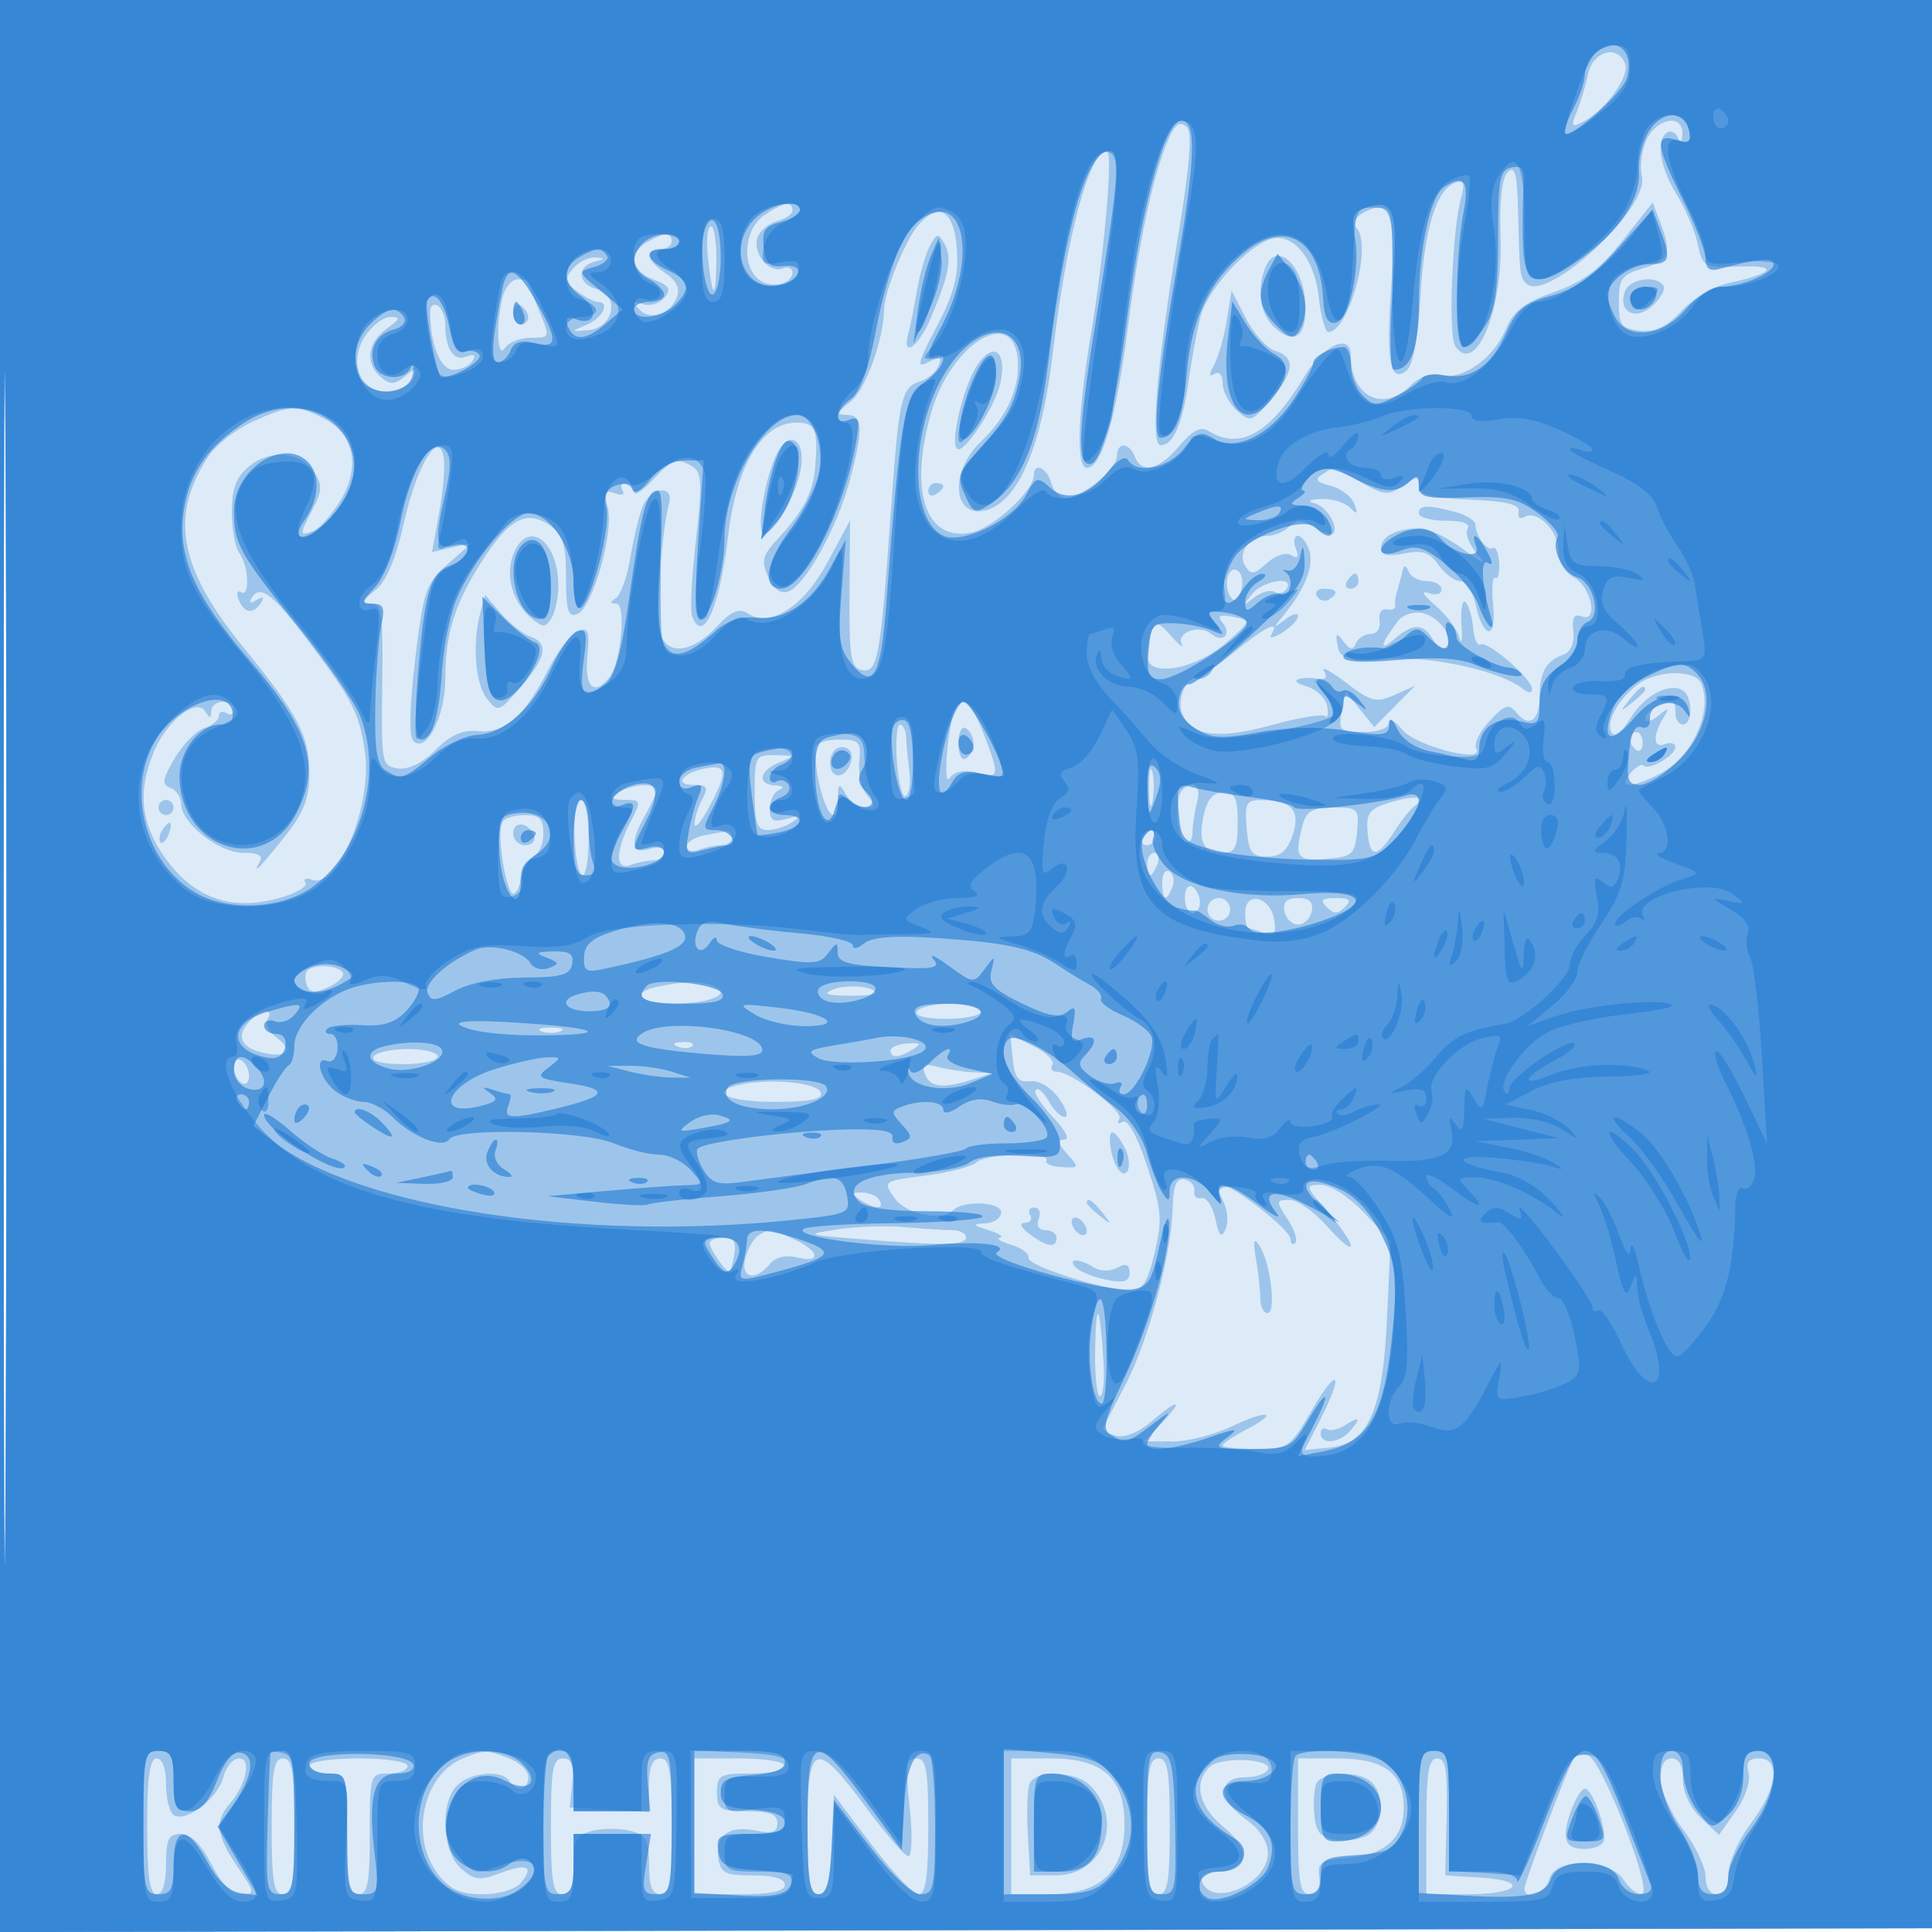
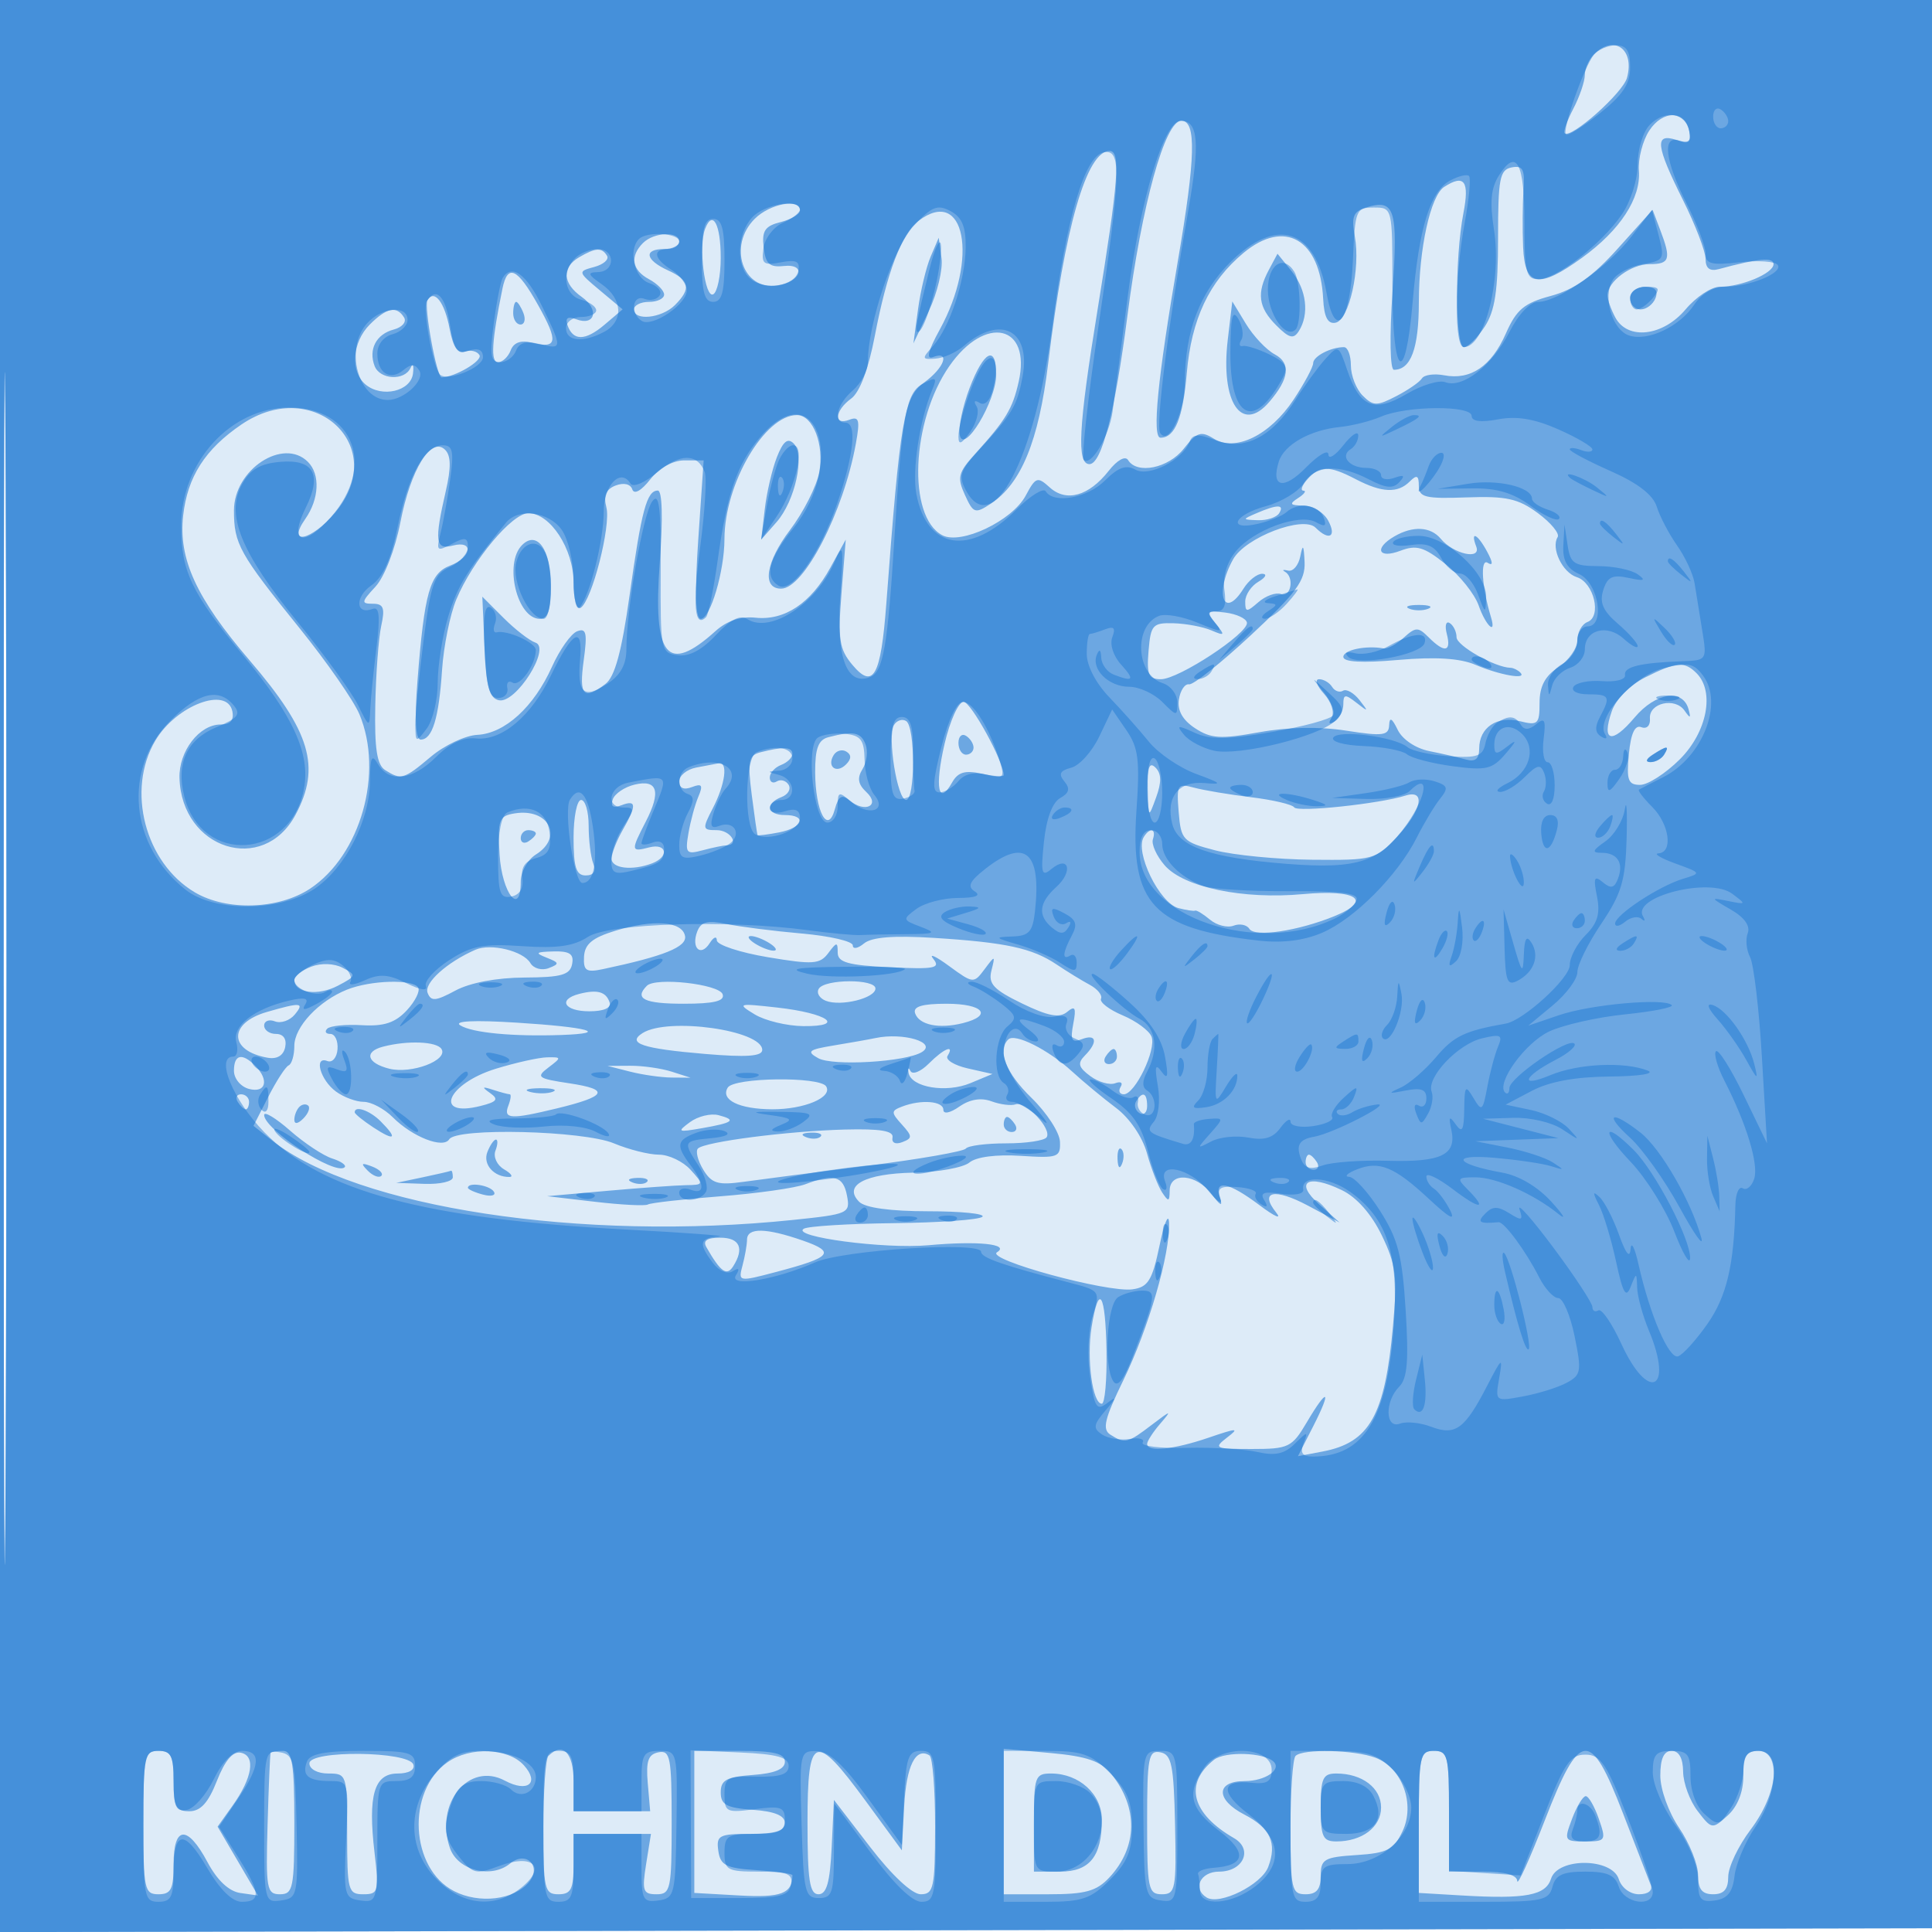
<svg xmlns="http://www.w3.org/2000/svg" width="256" height="256">
  <path fill="#1976D2" fill-opacity=".145" fill-rule="evenodd" d="M0 128.004v128.004l128.25-.254 128.25-.254.254-127.75L257.008 0H0zm.485.496c0 70.4.119 99.053.265 63.672s.146-92.98 0-128S.485 58.1.485 128.5" />
-   <path fill="#1976D2" fill-opacity=".326" fill-rule="evenodd" d="M0 128.004v128.004l128.25-.254 128.25-.254.254-127.75L257.008 0H0zm.485.496c0 70.4.119 99.053.265 63.672s.146-92.98 0-128S.485 58.1.485 128.5M210.45 9.75c-.324 1.512-1.004 3.777-1.512 5.031-.827 2.043-.724 2.175.992 1.257 2.878-1.541 6.032-5.974 5.407-7.602-.979-2.551-4.248-1.672-4.887 1.314m-55.234 7.893c-2.053 3.931-4.173 13.348-5.711 25.357-1.579 12.333-3.505 19-5.489 19-1.452 0-1.249-7.068.503-17.5 1.797-10.703 3.004-24.5 2.144-24.5-2.305 0-5.364 11.431-7.161 26.757-1.429 12.187-4.447 19.456-8.63 20.784-4.56 1.447-5.225-4.871-.945-8.971 3.587-3.436 5.333-7.429 4.9-11.204-.772-6.724-8.73-1.799-11.351 7.025-3.147 10.6-.877 17.515 5.305 16.157 2.948-.647 8.219-5.537 8.219-7.625 0-1.75 1.768-.919 2.29 1.077.287 1.1 1.179 2 1.982 2 2.061 0 6.728-3.865 6.728-5.573 0-1.883 1.63-1.833 2.362.073.894 2.332 3.226 1.778 5.901-1.401 1.722-2.046 2.852-2.639 3.839-2.015 4.198 2.658 8.198.393 12.748-7.22 2.527-4.229 6.15-5.822 6.15-2.705 0 5.426 4.294 7.547 7.926 3.915 1.195-1.195 2.712-1.72 3.998-1.384 2.82.738 6.958-2.167 8.574-6.018 1.041-2.481 2.442-3.563 6.429-4.968 3.879-1.366 6.051-3 9.08-6.831l3.98-5.037 1.007 2.647c1.573 4.137 1.24 5.034-2.244 6.06-2.865.844-3.25 1.371-3.25 4.457s.33 3.538 2.784 3.82c2.043.234 3.515-.464 5.532-2.623 1.512-1.618 4.309-3.276 6.216-3.685 6.037-1.291 6.802-2.388 1.53-2.194-4.781.176-4.959.082-5.601-2.96-.365-1.728-1.631-4.706-2.813-6.618-2.248-3.638-2.789-7.226-1.233-8.187.503-.311 1.142 0 1.421.691.305.758.537.562.585-.494.122-2.714-3.435-2.111-4.765.807-.641 1.407-.91 3.576-.597 4.821 1.049 4.18-12.654 16.861-15.328 14.186-.84-.84-.883-1.216-1.079-9.514-.119-5.06-.414-6.188-1.367-5.235-.789.789-1.123 3.838-.953 8.7.337 9.642-3.289 18.323-5.999 14.363-.974-1.423-.409-15.545.792-19.762.509-1.789.329-2.27-.723-1.926-2.544.831-4.165 6.022-4.675 14.97-.323 5.65-.989 9.228-1.853 9.945-2.159 1.792-2.731-1.297-2.041-11.022.679-9.554-.122-11.801-3.551-9.966-1.305.698-1.607 1.397-.954 2.203 1.985 2.446-1.153 13.68-3.82 13.68-.412 0-.987-2.12-1.279-4.711-.585-5.188-3.579-8.654-6.528-7.554-3.309 1.234-8.268 6.803-9.137 10.261-.485 1.927-1.192 5.754-1.571 8.504-.774 5.609-2.024 8.5-3.673 8.5-1.447 0-.599-10.232 2.301-27.792 1.554-9.406 1.884-13.603 1.13-14.357s-1.349-.523-2.035.792m-53.993 10.914c-2.591 1.814-3.004 6.55-.736 8.432 1.594 1.323 4.513.724 4.513-.926 0-.55-.603-.769-1.34-.486-1.802.691-4.036-2.154-3.267-4.159.339-.884 1.515-1.843 2.612-2.13S105 28.369 105 27.883c0-1.306-1.276-1.078-3.777.674m20.549 1.156c-1.744 1.943-4.586 8.877-4.626 11.287-.066 4.05-2.478 10.688-4.442 12.228-1.885 1.477-1.95 1.731-.454 1.75 2.115.027 2.181 1.813.325 8.786-1.634 6.136-5.842 13.741-8.079 14.599-1.032.396-1.941-.245-2.696-1.902-.986-2.164-.797-2.864 1.409-5.23 3.168-3.398 4.526-6.009 4.8-9.231.431-5.074.055-6-2.438-6-4.603 0-7.973 5.584-9.101 15.082-1.133 9.54-3.312 14.379-4.767 10.588-.28-.732-.049-5.284.514-10.117.838-7.185.774-8.944-.346-9.654-2.098-1.329-2.769-1.113-5.419 1.747-1.348 1.455-2.452 2.13-2.452 1.5S83.523 64 82.941 64s-.784.445-.448.989c.354.573-.062.73-.992.373-1.299-.499-1.481-.131-.961 1.942.82 3.268-2.06 13.298-4.036 14.056-1.224.47-1.504-.429-1.504-4.835 0-4.334-.411-5.699-2.065-6.858-3.085-2.161-5.363-1.03-8.892 4.416C60.26 79.922 59 83.903 59 90.021c0 4.901-2.538 9.841-4.202 8.177-.628-.628-.551-4.456.216-10.835 1.1-9.132 1.422-10.069 4.337-12.635l3.149-2.772-2.628.6-2.627.599.937-5.155c.515-2.835.798-6.104.627-7.265-.587-4.006-3.529.733-5.278 8.504-1.116 4.958-2.331 7.809-3.832 8.989-1.771 1.391-1.877 1.732-.548 1.75 1.439.019 1.631 1.394 1.5 10.772-.146 10.409-.08 10.76 2.078 11.067 1.403.199 3.255-.712 5-2.46 1.972-1.977 3.586-2.693 5.6-2.484 3.518.366 6.145-1.91 9.233-7.998 1.29-2.544 3.089-4.911 3.998-5.259 1.401-.538 1.594-.026 1.269 3.375-.388 4.074.906 5.3 2.914 2.759 1.549-1.962 2.276-9.747.912-9.765-.849-.012-.856-.211-.027-.75.62-.404 1.464-2.76 1.875-5.235s1.13-5.513 1.597-6.75c1.016-2.688 4.285-3.149 3.548-.5-.994 3.572-1.779 15.261-1.157 17.221.919 2.896 4.244 2.524 7.37-.822 2.072-2.219 3.023-2.625 4.283-1.83 3.002 1.894 7.376-.971 10.569-6.92l2.922-5.446-.068 9.749c-.058 8.392.168 9.795 1.626 10.085 2.103.419 2.472-1.563 3.811-20.466C119.12 52.564 119.397 51.326 122 50.5c.998-.317 2.072-1.244 2.385-2.061.458-1.192.189-1.282-1.359-.453-1.638.877-1.477.173 1.07-4.668 2.309-4.391 2.93-6.745 2.701-10.25-.331-5.075-2.3-6.389-5.025-3.355M93.773 33.75c.576 5.805 1.061 6.228 1.148 1 .043-2.612-.281-4.75-.72-4.75-.44 0-.632 1.688-.428 3.75m-8.023-1.67c-2.547 1.484-2.142 3.82.859 4.961 2.11.803 2.383 1.264 1.427 2.416-.65.783-1.937 1.16-2.859.836-1.322-.463-1.427-.316-.494.693 1.439 1.557 4.125.679 5.015-1.641.432-1.127-.081-2.187-1.523-3.145-2.518-1.672-2.841-3.2-.675-3.2.825 0 1.5-.45 1.5-1 0-1.253-1.003-1.229-3.25.08m37.46.529c-.568 1.06-1.337 3.72-1.709 5.909-.371 2.19-.892 4.77-1.156 5.732-.901 3.286 1.347 1.759 2.945-2 2.481-5.837 2.909-8.072 1.892-9.89-.861-1.539-1.027-1.518-1.972.249m-47.3 2.999c-1.134 1.367-1.048 1.818.569 3 1.047.766 2.267 1.392 2.712 1.392 1.709 0 .703 2.11-1.441 3.022-2.217.944-2.214.955.25.718 3.323-.319 4.178-4.619 1.079-5.43-2.53-.661-2.741-2.99-.329-3.621 1.476-.386 1.496-.475.122-.573-.895-.064-2.228.608-2.962 1.492m91.697-.026c-1.14 2.97-.609 6.106 1.33 7.861 2.482 2.246 4.063 1.248 4.063-2.568 0-5.532-3.851-9.312-5.393-5.293M66.63 39.25c-.954 3.56-.759 8.502.272 6.875.479-.756 2.029-1.375 3.445-1.375 2.555 0 2.564-.028 1.114-3.497C70.658 39.329 70 37.586 70 37.378S69.377 37 68.617 37c-.761 0-1.655 1.013-1.987 2.25m148.706-.683c-1.045 2.722 1.348 4.029 3.617 1.976 1.1-.996 1.759-2.2 1.464-2.677-.898-1.453-4.442-.965-5.081.701M162.541 42.5c-.358 2.2-1.109 4.835-1.669 5.855-.716 1.301-.7 1.656.054 1.191.622-.384 1.074.138 1.074 1.24 0 1.047.844 2.668 1.875 3.601 1.783 1.613 2.007 1.542 4.5-1.421 3.145-3.738 3.322-5.61.612-6.47-1.107-.351-2.864-2.294-3.904-4.317l-1.892-3.679zM57 41.316C57 45.586 58.362 49 60.066 49c.999 0 2.141-.526 2.539-1.17.479-.774.188-.965-.858-.563-1.665.639-2.747-1.052-2.747-4.29 0-1.022-.45-2.137-1-2.477s-1 .027-1 .816m11 .125c0 .857.45 1.559 1 1.559s1-.423 1-.941-.45-1.219-1-1.559-1 .084-1 .941m-19.619 3.1c-2.375 3.625-.515 7.726 3.3 7.275 1.466-.174 2.885-.991 3.155-1.816.419-1.286.252-1.304-1.173-.128-1.334 1.101-1.96 1.126-3.163.128-2.164-1.796-1.844-4.645.723-6.443 1.798-1.26 1.898-1.557.523-1.557-.935 0-2.449 1.143-3.365 2.541m81.07 3.893c-1.788 2.73-3.569 10.114-2.658 11.025.85.851 5.055-5.49 5.756-8.681.931-4.242-.931-5.651-3.098-2.344M33.458 55.88c-2.223 1.01-4.858 3.082-5.856 4.605-5.167 7.885-3.908 14.774 4.614 25.248 7.386 9.078 8.77 11.74 8.778 16.879.004 3.095-.758 5.075-3.081 8-3.417 4.305-4.606 5.535-3.514 3.638.505-.879-.147-1.25-2.194-1.25-3.219 0-8.205-3.94-8.205-6.484 0-.868-.639-1.824-1.421-2.124-1.171-.45-1.071-1.139.573-3.924 1.096-1.859 2.861-3.655 3.921-3.991S29 95.419 29 94.874c0-.546.45-.714 1-.374s1 .141 1-.441S30.325 93 29.5 93s-1.507.563-1.515 1.25c-.012.987-.181.99-.8.015-1.167-1.837-5.078 1.234-6.791 5.334-2.221 5.315-1.743 9.619 1.577 14.202 3.761 5.193 8.644 6.918 14.849 5.248 2.332-.628 3.978-1.566 3.658-2.084s.066-.694.857-.39c3.413 1.31 8.074-10.024 7.006-17.037-.778-5.109-1.551-6.631-7.221-14.23-4.886-6.548-6.624-7.92-7.742-6.11-.445.72-.226.826.622.302.866-.535 1.068-.418.595.345-.994 1.61-2.272 1.44-2.977-.397-.327-.854-.177-1.294.333-.978 1.205.744.986-3.586-.264-5.237-.528-.696-.96-3.14-.96-5.43 0-3.143.566-4.622 2.309-6.033 2.84-2.3 6.787-1.952 8.573.755 1.125 1.704 1.103 2.476-.136 4.865-1.825 3.517-1.825 3.682.007 2.979.814-.312 2.425-2.097 3.58-3.966 2.75-4.449 1.906-8.852-2.094-10.92-3.641-1.883-4.574-1.844-9.508.397m69.582 4.045c-1.765 3.297-2.998 11.228-1.678 10.788 1.677-.559 4.461-5.819 4.821-9.108.381-3.478-1.611-4.542-3.143-1.68m72.115 2.958c-1 .634-.708 1.012 1.14 1.476 1.366.343 2.786 1.415 3.154 2.382.537 1.41.42 1.511-.59.509-.692-.687-2.407-1.198-3.809-1.134-1.539.07-1.89.291-.885.557 1.626.43 3.304 3.191 2.456 4.039-.234.235-1.359-.156-2.499-.868-1.635-1.021-2.33-1.036-3.297-.069-.674.674-1.98 1.225-2.903 1.225-2.356 0-4.004 2.249-2.926 3.994.745 1.204 1.193 1.145 2.88-.382 1.145-1.036 2.524-1.483 3.231-1.046.858.53 1.039.256.594-.902-.351-.915-.233-1.664.263-1.664s1.181.883 1.524 1.962c.645 2.033-.565 5.095-3.366 8.521-1.52 1.858-1.512 1.897.128.627.963-.745 1.75-.958 1.75-.473s-.947 1.473-2.105 2.196-1.806.831-1.441.241c1.246-2.016-.744-1.078-4.851 2.288-2.257 1.849-4.513 3.384-5.013 3.41-1.47.079-2.646 2.918-1.955 4.719 1.167 3.042 4.806 3.538 11.781 1.603 3.593-.996 6.819-1.537 7.167-1.203.349.335.47-.271.27-1.347s-1.486-2.269-2.858-2.65c-2.367-.659-1.027-1.341 1.855-.946.843.116 1.06-.284.579-1.063-.424-.686.896.024 2.934 1.578 3.309 2.524 3.997 2.697 6.421 1.616l2.716-1.211-2.698 2.741-2.698 2.741-1.902-2.349-1.902-2.349-.511 2.674c-.473 2.47-.255 2.674 2.85 2.674 2.01 0 3.37-.502 3.383-1.25.012-.687.8-.281 1.75.904 1.778 2.216 11.131 4.616 9.838 2.524-.353-.572.432-2.199 1.745-3.616 2.077-2.241 2.55-2.382 3.63-1.08 1.669 2.011 3.012.996 3.03-2.291.018-3.141.856-4.605 3.106-5.433 1.026-.377 1.52-1.519 1.346-3.109-.2-1.819.114-2.363 1.136-1.971 2.265.869 1.233-4.001-1.103-5.206-1.182-.609-2-2.042-2-3.502 0-2.667-2.862-5.483-4.527-4.454-.562.348-.899.037-.748-.692.202-.973-1.513-1.402-6.475-1.62-5.225-.229-6.75-.637-6.75-1.806 0-1.338-.242-1.342-2.11-.034-1.891 1.325-2.465 1.279-5.53-.443-3.952-2.22-3.487-2.127-5.205-1.038M123 65.059c0 .582.45.781 1 .441s1-.816 1-1.059-.45-.441-1-.441-1 .477-1 1.059M188 68c0 .55 1.602 1 3.559 1 2.259 0 3.319.388 2.902 1.063-.361.585.175 2.036 1.191 3.224 1.454 1.701 1.063 1.581-1.835-.563-2.026-1.498-4.577-2.724-5.668-2.724-3.028 0-5.149 1.064-5.149 2.582 0 .993.84 1.2 3.06.756 2.416-.483 3.375-.162 4.557 1.525.823 1.175 2.11 2.137 2.86 2.137s1.659 1.345 2.02 2.989c1.043 4.744 2.799 4.914 2.352.227-.212-2.226-.088-3.864.276-3.639.365.226.598-.669.519-1.988s-.45-2.208-.825-1.977c-.753.465-2.28-1.568-2.304-3.067-.008-.525-1.14-1.268-2.515-1.65-3.719-1.035-5-1.008-5 .105M68 73.5c-1.084 2.851-.054 6.38 2.472 8.477 1.44 1.195 1.811 1.189 2.589-.041.5-.79.915-2.703.924-4.252.033-6.095-4.147-9.018-5.985-4.184m94.725 2.773c-.297.775-.194 1.968.228 2.652.567.917.945.783 1.441-.508.369-.963.267-2.156-.228-2.651-.534-.534-1.121-.327-1.441.507m23.229-1.023c-.112.412-.317 1.2-.454 1.75s-.36 1.338-.493 1.75c-.134.412-.191 1.088-.125 1.5.065.412-.444.638-1.132.5-.698-.14-1.12.522-.956 1.5.168 1.002-.331 1.75-1.167 1.75-.803 0-1.689.563-1.968 1.25-.382.943-.784.882-1.637-.25-.951-1.263-1.076-1.184-.79.5.303 1.79 1.014 1.973 6.776 1.743 6.17-.245 14.843 1.715 17.742 4.012.773.612 1.25.625 1.25.033 0-1.352-5.91-6.462-6.822-5.898-.414.256-.852-.719-.972-2.168-.12-1.448-.575-2.991-1.011-3.427s-.68.894-.541 2.956.017 2.849-.271 1.749-1.73-3.027-3.204-4.283c-1.558-1.327-1.947-2.014-.929-1.643.998.365 1.75.164 1.75-.467 0-.609-.863-1.107-1.917-1.107s-2.143-.562-2.421-1.25c-.277-.687-.596-.912-.708-.5M178.5 77c-.34.55-.141 1 .441 1S180 77.55 180 77s-.198-1-.441-1-.719.45-1.059 1m-12.628 1.75c-1.236 1.576-1.203 1.617.334.414.939-.735 2.145-1.065 2.681-.734.536.332 1.257.145 1.603-.414 1.096-1.774-3.184-1.093-4.618.734m8.638.266c.346.559 1.047.758 1.559.441 1.387-.857 1.129-1.457-.628-1.457-.857 0-1.276.457-.931 1.016M63.654 81.16c-1.099 4.105-.702 9.396.856 11.399 1.463 1.882 1.601 1.835 4.5-1.521 3.407-3.945 3.758-5.841 1.24-6.693-.963-.325-2.699-1.702-3.86-3.059l-2.109-2.467zm98.329 1.319c1.305 1.573.061 2.802-1.514 1.495-1.529-1.269-4.654-.159-3.887 1.381.314.63-.318.139-1.404-1.091-1.671-1.891-2.068-1.994-2.577-.668-.33.862-.601 2.368-.601 3.347 0 2.892 6.369 1.818 10.445-1.761 3.393-2.979 3.393-2.98.966-3.444-1.812-.346-2.174-.158-1.428.741m23.335-.277c-2.34 3.017-2.675 4.31-.661 2.548 2.529-2.212 3.984-2.215 5.218-.008.536.958 1.33 1.386 1.765.952 1.167-1.168-1.042-4.149-3.33-4.492-1.092-.164-2.438.286-2.992 1m31.94 8.315c-2.77 1.958-4.57 5.169-3.694 6.587.381.616 1.422-.196 2.477-1.932 1.861-3.059 5.142-4.795 6.95-3.678 1.307.808 1.315 4.506.009 4.506-.55 0-1-.675-1-1.5 0-1.683-.183-1.751-2.418-.893-.87.334-1.582 1.064-1.582 1.622 0 .559.761.398 1.692-.357 1.46-1.184 1.567-1.167.778.128-1.493 2.45-1.441 4.203.107 3.609.783-.301 1.423-.126 1.423.387 0 1.11-3.523 3.148-4.226 2.445-.269-.269-1.058.197-1.754 1.035-1.68 2.024.106 2.027 4.013.007 3.52-1.82 6.204-6.605 5.777-10.299-.25-2.168-.887-2.739-3.31-2.968-1.65-.157-4.009.429-5.242 1.301m-1.386 2.233c-1.243 1.586-1.208 1.621.378.378.963-.755 1.75-1.543 1.75-1.75 0-.823-.821-.294-2.128 1.372m-89.216 1c-.983 1.598-1.799 10.751-.835 9.365.634-.911 1.858-1.161 3.572-.731 3.066.769 3.115.513.971-5.101-1.561-4.087-2.699-5.172-3.708-3.533m-7.81 7.249c.191 2.75.722 4.768 1.181 4.485.458-.284.671-1.746.472-3.25s-.392-3.521-.43-4.484-.407-1.75-.819-1.751-.594 2.25-.404 5M127 98.5c0 1.491.431 2.352 1 2 .55-.34 1-1.24 1-2s-.45-1.66-1-2c-.569-.352-1 .509-1 2m89-.559c0 .518.375 1.173.833 1.456.459.283.834-.14.834-.941S217.292 97 216.833 97s-.833.423-.833.941M108.011 99.25c.053 6.002 2.942 12.222 3.019 6.5.028-2.009.14-2.063 1.05-.5.561.963 1.727 1.75 2.592 1.75 1.339 0 1.372-.242.224-1.625-.742-.894-1.213-2.919-1.047-4.5.274-2.609.017-2.875-2.774-2.875-1.799 0-3.07.519-3.064 1.25m1.989 1.833c0 2.437 2.337 2.093 2.823-.416.192-.987-.318-1.667-1.25-1.667-.927 0-1.573.855-1.573 2.083M100 105c0 4.101.315 4.997 1.75 4.985.963-.009 2.425-.488 3.25-1.066 1.174-.822 1.011-.913-.75-.417-1.79.503-2.25.227-2.25-1.351 0-1.092.563-2.211 1.25-2.489.747-.301.545-.536-.5-.583-2.477-.112-2.172-1.974.5-3.048 2.163-.869 2.143-.907-.5-.968S100 100.197 100 105m-6.5-3.189c-3.051.584-4.272 2.189-1.665 2.189 1.9 0 2.08.29 1.2 1.934-.569 1.064-1.015 2.527-.991 3.25.025.724.951-.403 2.06-2.504 2.32-4.397 2.195-5.405-.604-4.869m58.752 2.689c.011 2.2.216 2.982.455 1.738s.23-3.044-.02-4-.446.062-.435 2.262M82 105c-1.21.782-1.06.972.776.985 2.197.014 2.223.116.75 2.965-2.024 3.914-1.999 6.446.056 5.657.87-.334 2.22-.607 3-.607S88 113.52 88 112.933c0-.613-.853-.797-2-.433-2.392.759-2.574-.872-.5-4.5.786-1.375 1.445-2.838 1.465-3.25.05-1.065-3.183-.902-4.965.25m74.667-.333c-1.035 1.034-.786 6.142.333 6.833.55.34 1.006-.196 1.014-1.191.007-.995.285-2.822.616-4.059.573-2.136-.525-3.021-1.963-1.583m2.838 3.309c-.785 3.576-.049 5.024 2.554 5.024 1.598 0 1.941-.707 1.941-4 0-3.278-.347-4-1.921-4-1.317 0-2.125.935-2.574 2.976m24.74-1.663c-2.771.834-3.222 1.403-3.037 3.833.273 3.584 1.262 3.614 3.496.104.962-1.513 2.197-3.063 2.744-3.446 1.775-1.241.131-1.493-3.203-.491M21 107c0 .55.45 1 1 1s1-.45 1-1-.45-1-1-1-1 .45-1 1m55.129 4c.126 2.75.598 5 1.05 5 .451 0 .821-2.25.821-5 0-2.824-.457-5-1.049-5-.624 0-.957 2.031-.822 5m89.061-1.25c.266 3.213.656 3.75 2.727 3.75 1.771 0 2.671-.765 3.372-2.866 1.076-3.23-.133-4.592-4.099-4.619-2.061-.013-2.277.391-2 3.735m7.44-.5c-1.17 4.368-.816 4.886 3.12 4.56 3.424-.283 3.777-.593 4.063-3.56.299-3.099.153-3.25-3.133-3.25-2.729 0-3.572.468-4.05 2.25m-106.066-.353c-.854 1.381.587 10.128 1.569 9.521.477-.295.867-1.361.867-2.37s.675-2.093 1.5-2.41c.825-.316 1.5-1.714 1.5-3.107 0-2.017-.496-2.531-2.441-2.531-1.343 0-2.69.403-2.995.897m-45.105 1.17c-.363.586-.445 1.281-.183 1.543s.743-.218 1.069-1.067c.676-1.762.1-2.072-.886-.476m46.541.35c0 .87.713 1.583 1.583 1.583.871 0 1.406-.534 1.188-1.187-.618-1.855-2.771-2.162-2.771-.396m25.25.289c-1.237.238-2.25.9-2.25 1.471 0 .57.712.764 1.582.43s2.22-.607 3-.607S97 111.55 97 111s-.338-.939-.75-.864-1.763.331-3 .57m58.25.294c-.34.55-.141 1 .441 1s1.059-.45 1.059-1-.198-1-.441-1-.719.45-1.059 1m.5 3.5c0 .825.177 1.5.393 1.5s.652-.675.969-1.5.139-1.5-.393-1.5c-.533 0-.969.675-.969 1.5m2 2.441c0 2.415.556 2.658 1.349.591.31-.807.133-1.734-.393-2.059s-.956.336-.956 1.468m3 2c0 1.132.45 2.059 1 2.059s1-.648 1-1.441-.45-1.719-1-2.059-1 .309-1 1.441m3 1.559c0 .825.675 1.5 1.5 1.5s1.5-.675 1.5-1.5-.675-1.5-1.5-1.5-1.5.675-1.5 1.5m5 .427c0 1.14.188 2.073.418 2.073s1.17.288 2.088.641c1.317.505 1.599.137 1.332-1.74-.434-3.055-3.838-3.92-3.838-.974m5.19-.177c.186.963 1 1.75 1.81 1.75s1.624-.787 1.81-1.75c.236-1.228-.304-1.75-1.81-1.75s-2.046.522-1.81 1.75m5.61-.55c.933.933 1.467.933 2.4 0s.667-1.2-1.2-1.2-2.133.267-1.2 1.2m-135.064 8.398c-.329.329-.366 1.202-.083 1.94.399 1.039 1.054 1.097 2.9.256 1.311-.598 2.147-1.471 1.857-1.94-.604-.977-3.78-1.151-4.674-.256m46.514 2.108c-3.838.739-2.473 2.295 2 2.279 4.969-.018 7.903-1.329 5.252-2.346-1.747-.67-3.51-.654-7.252.067m23.234.379c-1.511.59-1.09.791 1.766.845 2.063.038 3.75-.103 3.75-.313 0-.891-3.687-1.247-5.516-.532M121.5 134c-.378.611 1.156 1 3.941 1 2.507 0 4.559-.45 4.559-1s-1.773-1-3.941-1-4.219.45-4.559 1m-88.3 1.2c-1.93 1.93-1.394 3.535 1.418 4.24 3.341.839 4.424-.205 2.03-1.955-1.016-.744-1.552-1.832-1.189-2.418.897-1.452-.772-1.354-2.259.133m38.55 1.462c.688.278 1.813.278 2.5 0 .688-.277.125-.504-1.25-.504s-1.937.227-1.25.504m62.44 3.635c.245 2.53.73 3.154 2.31 2.97 1.169-.136 2.746.799 3.797 2.25.988 1.366 1.341 2.483.785 2.483s-1.514-.939-2.128-2.086-1.384-1.817-1.712-1.489.693 1.941 2.268 3.585c1.672 1.745 2.305 2.99 1.522 2.99-.991 0-.892.497.376 1.898 1.644 1.817 1.612 1.892-.749 1.75-1.357-.081-2.259-.486-2.004-.898.706-1.144-8.111-.894-9.268.263-.556.556-3.582 1.344-6.723 1.75-5.681.733-5.703.749-4.131 2.987 1.512 2.153 6.254 3.13 7.78 1.604 1.329-1.33 6.354-1.112 6.354.275 0 .754-.938 1.416-2.084 1.471-1.823.087-1.771.199.417.9 1.375.44 2.05.89 1.5 1s.125.532 1.5.938c1.375.407 2.41 1.194 2.3 1.75-.204 1.034 10.124 4.312 13.585 4.312 1.47 0 2.193-1.155 3.107-4.968 1.056-4.401.944-5.716-.984-11.507-1.333-4.007-2.59-6.283-3.246-5.878-.589.364-.784.197-.433-.37.641-1.037-6.344-6.277-8.367-6.277-.594 0-.824-.415-.511-.922.314-.506-.812-1.61-2.5-2.453l-3.071-1.531zm-44.377-1.614c.721.289 1.584.253 1.916-.079s-.258-.568-1.312-.525c-1.165.048-1.402.285-.604.604m28.187.53c0 1.043 1.159.972 2.987-.184 1.169-.739 1.009-.904-.75-.772-1.23.093-2.237.523-2.237.956M49.5 140c-.378.611 1.156 1 3.941 1 2.507 0 4.559-.45 4.559-1s-1.773-1-3.941-1-4.219.45-4.559 1M31 141.382c0 .825.45 1.778 1 2.118s1-.057 1-.882-.45-1.778-1-2.118-1 .057-1 .882m91.592.997c.665 1.734 2.406 1.903 6.408.621l2.5-.801-2.5-.113c-1.375-.062-3.519-.386-4.765-.72-1.801-.483-2.138-.276-1.643 1.013m-24.342 1.304c-4.612.935-2.027 2.317 4.333 2.317 4.82 0 6.474-.335 6.173-1.25-.42-1.276-6.452-1.889-10.506-1.067m48.82 7.567c.151 2.676 1.579 5.128 2.304 3.954.395-.639.232-2.072-.363-3.183-1.227-2.292-2.045-2.617-1.941-.771m8.305 8.981c-.181 6.163-3.219 17.476-6.249 23.269-1.438 2.75-2.748 5.28-2.911 5.623s.572.849 1.633 1.127c1.161.304 3.032-.443 4.696-1.873 3.621-3.11 4.43-3.042 1.456.123l-2.349 2.5h3.723c2.047 0 5.579-.897 7.848-1.993 4.801-2.32 6.456-1.926 1.871.445-1.701.88-3.093 1.813-3.093 2.074s1.988.474 4.417.474c4.274 0 4.518-.171 7.478-5.25 3.434-5.891 4.226-4.867 1.05 1.357l-2.054 4.028 3.256-.318c5.161-.503 7.094-4.865 7.645-17.25l.452-10.166-3.49-3.7c-2.002-2.123-4.443-3.701-5.726-3.701-2.15 0-2.117.135.868 3.535 1.707 1.944 3.104 3.985 3.104 4.535s-1.397-.591-3.104-2.535-3.967-3.535-5.023-3.535c-1.824 0-1.837.126-.261 2.531.913 1.392 1.373 2.817 1.023 3.167-.349.349-.635.113-.635-.525 0-1.209-7.638-7.173-9.185-7.173-.487 0-.385.935.227 2.078s.782 2.831.378 3.75c-.575 1.31-.875 1.022-1.383-1.328-.356-1.65-1.186-2.887-1.843-2.75s-1.081-.286-.944-.941c.137-.654-.425-1.338-1.25-1.518-1.136-.249-1.53.706-1.625 3.94M114 159c1.958 1.266 3.282 1.266 2.5 0-.34-.55-1.379-.993-2.309-.985-1.457.014-1.484.15-.191.985m30 .378c0 .207.787.995 1.75 1.75 1.586 1.243 1.621 1.208.378-.378-1.307-1.666-2.128-2.195-2.128-1.372M136.5 161c.34.55.029 1.014-.691 1.032-.807.019-.565.594.632 1.5 2.261 1.71 3.559 1.88 3.559.468 0-.55-.661-1-1.469-1-.894 0-1.243-.586-.893-1.5.317-.825.051-1.5-.59-1.5s-.888.45-.548 1m5.5.882c0 .55.45 1.278 1 1.618s1 .168 1-.382-.45-1.278-1-1.618-1-.168-1 .382m-31 1.014c-4.372.674-4.287.711 3 1.298 11.012.887 14 .837 14-.234 0-.528-.837-.96-1.86-.96s-3.836-.18-6.25-.399-6.415-.087-8.89.295m-10.588.869c-.598.404-1.343 1.747-1.656 2.985-.661 2.616 1.311 3.079 3.236.76.783-.943 2.113-1.271 3.622-.892 3.235.812 3.013-.82-.321-2.368-3.109-1.444-3.415-1.474-4.881-.485m-6.38.985c.017.412.638 1.549 1.378 2.525 1.252 1.65 1.381 1.597 1.83-.75.376-1.969.072-2.525-1.379-2.525-1.023 0-1.847.338-1.829.75m72.401 2.125c.312 1.856.567 4.219.567 5.25s.429 1.875.954 1.875c1.183 0 .416-6.606-1.027-8.851-.82-1.275-.932-.884-.494 1.726m-23.852 1.106c.54.54 2.355 1.256 4.034 1.592 2.344.469 3.052.254 3.052-.927 0-1.115-.451-1.297-1.638-.662-.95.509-2.243.493-3.083-.038-1.962-1.242-3.617-1.217-2.365.035m2.535 10.769c-.064 3.438.225 6.25.641 6.25s.62-2.137.451-4.75c-.489-7.599-.967-8.255-1.092-1.5m32.932 10.199c-.799.506-1.811.697-2.25.426s-.798-.016-.798.566c0 1.567 2.568 1.284 4-.441 1.42-1.711 1.139-1.873-.952-.551M61.357 232.992c-5.331 2.151-7.115 10.503-3.284 15.373 1.59 2.022 2.958 2.635 5.877 2.635 2.189 0 4.342-.647 5.07-1.524 1.808-2.179.827-2.622-2.786-1.258-2.693 1.016-3.422.922-5.184-.673-2.506-2.268-2.785-8.667-.479-10.974 1.759-1.758 5.98-2.106 6.929-.571.94 1.521 2.5 1.194 2.5-.525 0-.838-1.154-1.963-2.565-2.5-2.98-1.133-3.231-1.132-6.078.017m147.208-.096c-.82 1.325-6.565 16.494-6.565 17.331 0 1.69 2.8.646 3.29-1.227.771-2.948 7.908-2.841 9.893.148.784 1.182 1.876 1.97 2.426 1.75 1.331-.53-5.337-17.58-7.147-18.274-.769-.295-1.623-.173-1.897.272M19.5 242.002c0 6.532.343 8.999 1.25 8.998.792 0 1.25-1.467 1.25-4 0-3.32.337-4 1.98-4 1.303 0 2.677 1.368 4.02 4 1.327 2.601 2.722 4 3.99 4 1.838 0 1.808-.209-.52-3.64-2.813-4.144-3.06-6.028-1.088-8.281 2.246-2.567 2.994-6.079 1.294-6.079-.803 0-1.74 1.119-2.083 2.487-.697 2.776-4.935 6.038-6.549 5.04-.574-.355-1.044-2.193-1.044-4.086 0-2.087-.492-3.441-1.25-3.44-.907.001-1.25 2.469-1.25 9.001M36 242c0 7.333.278 9 1.5 9s1.5-1.667 1.5-9-.278-9-1.5-9-1.5 1.667-1.5 9m5-8c0 .55 1.125 1 2.5 1 2.458 0 2.5.133 2.5 8 0 6.444.292 8 1.5 8s1.5-1.556 1.5-8c0-7.867.042-8 2.5-8 1.375 0 2.5-.45 2.5-1 0-.564-2.833-1-6.5-1s-6.5.436-6.5 1m32 8c0 7.333.278 9 1.5 9 1.076 0 1.5-1.099 1.5-3.892 0-3.317.369-3.984 2.5-4.519 1.375-.345 3.625-.345 5 0 2.131.535 2.5 1.202 2.5 4.519 0 2.793.424 3.892 1.5 3.892 1.222 0 1.5-1.667 1.5-9s-.278-9-1.5-9c-1.052 0-1.5 1.061-1.5 3.552v3.553l-5.25-.303-5.25-.302.325-3.25c.244-2.429-.072-3.25-1.25-3.25-1.317 0-1.575 1.475-1.575 9m19 0v9h6c4.133 0 6-.389 6.001-1.25.001-.804-1.515-1.25-4.25-1.25-3.72 0-4.293-.298-4.588-2.387-.42-2.964 1.488-4.288 5.087-3.532 2.083.438 2.75.195 2.75-1.002 0-1.176-1.022-1.579-4-1.579-3.6 0-4-.25-4-2.5 0-2.296.367-2.5 4.5-2.5 2.475 0 4.5-.45 4.5-1 0-.556-2.667-1-6-1h-6zm15 0c0 7.208.29 9 1.454 9 1.096 0 1.528-1.627 1.75-6.594l.296-6.594 4.974 6.594c2.736 3.627 5.548 6.594 6.25 6.594.94 0 1.276-2.369 1.276-9 0-7.535-.257-9-1.58-9-1.348 0-1.478.95-.883 6.5.383 3.575.306 6.482-.171 6.459-.476-.023-3.014-2.948-5.64-6.5-6.661-9.014-7.726-8.664-7.726 2.541m27 0v9h5.045c6.768 0 9.955-2.971 9.955-9.28 0-6.168-2.873-8.72-9.814-8.72H134zm18 0c0 7.333.278 9 1.5 9s1.5-1.667 1.5-9-.278-9-1.5-9-1.5 1.667-1.5 9m8.246-7.846c-2.137 2.137-1.392 5.24 1.907 7.953 3.714 3.052 3.374 5.893-.705 5.893-1.647 0-2.461.463-2.198 1.25 1.213 3.646 8.75.455 8.75-3.705 0-1.544-1.096-3.189-3.053-4.583-3.607-2.568-3.567-5.462.075-5.462 1.363 0 2.703-.45 2.978-1 .741-1.483-6.303-1.797-7.754-.346M172 242c0 7.494.261 9 1.563 9 1.047 0 1.459-.743 1.25-2.25-.274-1.968.188-2.291 3.687-2.574 5.048-.409 7.5-2.591 7.5-6.676 0-4.579-2.609-6.5-8.829-6.5H172zm17 0v9h5.441c6.824 0 8.311-1.779 1.834-2.194l-4.775-.306.183-7.75c.145-6.147-.113-7.75-1.25-7.75S189 234.853 189 242m31.028-6.25c.015 1.512 1.365 4.518 3 6.678s2.972 4.973 2.972 6.25c0 1.397.597 2.322 1.5 2.322.963 0 1.51-.985 1.528-2.75.015-1.512 1.365-4.518 3-6.678 3.464-4.578 3.96-8.572 1.066-8.572-1.398 0-1.771.52-1.397 1.95.291 1.111-.444 3.291-1.709 5.066l-2.218 3.116-2.385-2.24c-1.422-1.336-2.385-3.382-2.385-5.066 0-1.845-.521-2.826-1.5-2.826-.976 0-1.49.96-1.472 2.75m-83.616.619c-.289.753-.388 3.791-.219 6.75l.307 5.381h3.392c6.322 0 9.116-7.349 4.535-11.93-1.933-1.933-7.299-2.067-8.015-.201m37.982.047c-.299.778-.397 2.691-.219 4.25.26 2.267.888 2.899 3.135 3.156 1.546.177 3.459-.215 4.25-.872 1.75-1.452 1.88-5.11.24-6.75-1.657-1.657-6.744-1.509-7.406.216m33.716 3.699c-1.255 3.598-.757 4.885 1.89 4.885 1.035 0 2.128-.398 2.429-.885.693-1.122-1.353-7.115-2.429-7.115-.442 0-1.293 1.402-1.89 3.115" />
  <path fill="#1976D2" fill-opacity=".571" fill-rule="evenodd" d="M0 128.004v128.004l128.25-.254 128.25-.254.254-127.75L257.008 0H0zm.485.496c0 70.4.119 99.053.265 63.672s.146-92.98 0-128S.485 58.1.485 128.5M211.2 7.2c-.66.66-1.203 1.898-1.206 2.75-.004.853-.687 2.854-1.518 4.449s-1.353 3.058-1.158 3.252c.809.809 7.716-5.325 8.269-7.344 1.043-3.806-1.726-5.768-4.387-3.107m7.337 10.103c-.874 1.334-1.492 3.724-1.372 5.311.275 3.654-2.482 7.879-7.526 11.533-5.755 4.169-7.597 3.84-7.819-1.397-.099-2.337-.074-5.75.054-7.584.192-2.738-.088-3.271-1.57-2.983-1.579.307-1.804 1.474-1.804 9.377 0 6.956-.407 9.647-1.773 11.733-.975 1.489-2.213 2.707-2.75 2.707-1.177 0-1.222-11.785-.068-17.75.825-4.262.13-5.212-2.548-3.485-1.811 1.169-3.349 8.175-3.355 15.285-.006 6.113-1.052 8.95-3.302 8.95-.516 0-.597-4.399-.189-10.373.748-10.977.311-12.341-3.555-11.114-1.652.524-1.915 1.221-1.44 3.814.779 4.254-.754 11.096-2.564 11.438-1.021.194-1.508-.752-1.63-3.167-.399-7.92-5.101-10.629-10.558-6.083-4.541 3.783-6.898 8.773-7.511 15.903-.515 5.994-1.564 8.582-3.478 8.582-1.159 0-.391-7.829 2.307-23.5 2.334-13.563 2.456-18.5.454-18.5-2.173 0-5.253 11.123-7.146 25.807-1.64 12.72-3.422 19.693-5.033 19.693-1.718 0-1.463-4.887 1.064-20.413C148.224 23.886 148.519 20 147.023 20c-3.031 0-5.933 10.053-8.14 28.196-1.244 10.229-3.571 15.904-7.607 18.553-2.068 1.358-2.307 1.277-3.419-1.163-1.051-2.308-.898-2.952 1.274-5.355 4.17-4.612 5.038-6.046 5.854-9.667 1.7-7.533-4.421-8.908-9.186-2.064-5.052 7.256-5.591 19.935-.954 22.417 2.48 1.327 9.284-1.904 11.075-5.26 1.313-2.461 1.551-2.541 3.178-1.068 2.192 1.984 5.177 1.148 7.796-2.182 1.141-1.45 2.211-2.046 2.585-1.441 1.19 1.926 5.346 1.072 7.382-1.516 1.721-2.189 2.282-2.377 3.958-1.331 2.881 1.799 7.469-.445 10.609-5.189 1.414-2.138 2.572-4.299 2.572-4.802 0-.91 2.335-2.128 4.082-2.128.505 0 .918 1.093.918 2.429s.704 3.132 1.564 3.992c1.395 1.395 1.875 1.403 4.437.079 1.58-.817 3.115-1.879 3.412-2.359s1.625-.665 2.951-.412c3.508.671 6.255-1.193 8.176-5.548 1.397-3.166 2.425-4.024 5.948-4.967 3.089-.826 5.527-2.549 8.874-6.272l4.615-5.133 1.011 2.661c1.479 3.889 1.279 4.53-1.417 4.53-2.457 0-5.571 2.312-5.571 4.137 0 .547.466 1.865 1.035 2.929 1.63 3.044 6.303 2.509 9.312-1.066 1.388-1.65 3.424-3 4.523-3 2.896 0 7.13-1.778 7.13-2.994 0-.957-1.957-.781-7.25.654-1.198.325-1.751-.098-1.754-1.343-.002-.999-1.35-4.517-2.996-7.817-3.599-7.216-3.789-8.885-.908-7.971 1.663.528 2.019.288 1.738-1.171-.532-2.766-3.496-2.797-5.293-.055M100 29c-3.582 3.582-1.586 9.511 2.978 8.845 3.165-.462 3.981-2.937.856-2.598-1.873.203-2.396-.283-2.647-2.462-.254-2.203.171-2.837 2.25-3.359 1.41-.353 2.563-1.044 2.563-1.534 0-1.647-3.98-.912-6 1.108m21.724.25c-2.242 1.689-4.201 6.837-5.805 15.25-.838 4.393-2.002 7.487-3.127 8.307-2.194 1.6-2.374 3.63-.25 2.815 1.288-.494 1.431.025.866 3.143C111.761 67.858 106.537 78 103.501 78c-2.579 0-2.045-3.519 1.179-7.773 1.781-2.35 3.523-5.79 3.871-7.645.69-3.678-.83-7.582-2.951-7.582-4.283 0-9.592 9.08-9.606 16.428C95.987 75.705 94.118 82 92.857 82c-.711 0-.819-3.384-.334-10.5l.716-10.5h-2.547c-1.531 0-3.338 1.005-4.529 2.52-1.199 1.524-2.141 2.046-2.383 1.32-.237-.711-1.134-.918-2.203-.508-1.273.489-1.634 1.342-1.227 2.9.634 2.423-1.923 12.386-3.416 13.309-.518.32-.934-1.169-.934-3.347C76 72.738 72.914 68 70.011 68c-2.158 0-7.387 6.261-9.548 11.434-.829 1.985-1.679 6.187-1.888 9.338-.426 6.419-1.288 9.228-2.83 9.228-.685 0-.832-2.655-.431-7.75.926-11.764 1.638-14.281 4.327-15.303 2.875-1.094 3.186-3.397.359-2.657-2.318.606-2.468-.547-.935-7.199.725-3.143.697-4.723-.095-5.5-1.837-1.802-4.553 2.604-5.913 9.593-.704 3.623-2.119 7.275-3.317 8.566-1.873 2.017-1.907 2.25-.335 2.25 1.419 0 1.631.559 1.11 2.931-.354 1.612-.709 6.364-.789 10.561-.11 5.722.219 7.861 1.314 8.554 2.118 1.339 2.473 1.235 6.064-1.787 1.792-1.508 4.556-2.807 6.141-2.886 3.648-.184 7.495-3.69 9.89-9.016 1.025-2.278 2.528-4.397 3.34-4.709 1.217-.467 1.368.216.864 3.893-.636 4.642-.024 5.295 2.891 3.082 1.238-.94 2.146-4.28 3.193-11.739C85.012 67.566 85.704 65 87.167 65c.587 0 .686 3.651.258 9.484-.926 12.606.955 14.931 7.387 9.134 1.516-1.366 3.343-1.976 5.302-1.77 3.853.404 7.324-1.913 9.901-6.609l2.051-3.739-.563 7.101c-.489 6.153-.296 7.422 1.446 9.5 2.767 3.302 3.766 1.509 4.487-8.053 1.858-24.666 2.325-27.398 5.011-29.355 2.708-1.972 3.501-4.271 1.165-3.374-.93.357-.631-.845.907-3.643 5.191-9.447 3.332-19.044-2.795-14.426m-28.298 1.081c-.889 2.317-.034 9.223 1.074 8.669.55-.275 1-2.454 1-4.843 0-4.448-1.074-6.43-2.074-3.826M85.2 32.2c-1.768 1.768-1.464 3.588.8 4.8 1.1.589 2 1.505 2 2.035S87.1 40 86 40s-2 .45-2 1c0 1.561 3.684 1.174 5.429-.571 2.19-2.191 1.969-3.291-.929-4.611C85.495 34.449 85.238 33 88 33c1.1 0 2-.45 2-1 0-1.393-3.347-1.253-4.8.2m38.118 1.8c-.587 1.375-1.342 4.525-1.677 7l-.61 4.5 2.046-4.304c1.125-2.367 1.88-5.517 1.677-7l-.368-2.696zm-46.568.08c-2.351 1.369-2.207 3.486.358 5.283 2.342 1.641 1.743 3.901-.776 2.934q-1.604-.615-1.156.731c.726 2.177 2.357 2.177 4.923.001l2.401-2.037-3-2.508c-2.957-2.472-2.968-2.517-.761-3.11 1.231-.331 1.992-1 1.691-1.488-.695-1.123-1.491-1.081-3.68.194m91.387 1.664c-1.657 3.096-1.406 4.987.981 7.374 1.71 1.71 2.285 1.854 2.985.75 1.417-2.237 1.021-5.493-.966-7.947l-1.863-2.301zM66.577 38.25c-1.422 6.933-1.593 9.75-.591 9.75.592 0 1.349-.708 1.681-1.574.401-1.046 1.348-1.388 2.82-1.019 3.371.846 3.531-.123.823-4.969-2.763-4.943-4.047-5.537-4.733-2.188M216 39.5c0 .825.627 1.5 1.393 1.5s1.652-.675 1.969-1.5c.391-1.02-.054-1.5-1.393-1.5-1.084 0-1.969.675-1.969 1.5m-159.356.267C56.143 40.578 57.866 50 58.516 50c1.737 0 5.476-2.204 5.012-2.954-.326-.527-1.197-.726-1.937-.442-.91.348-1.56-.627-2.007-3.009-.665-3.546-2.022-5.313-2.94-3.828M68 41.5c0 .825.436 1.5.969 1.5s.709-.675.393-1.5c-.317-.825-.753-1.5-.969-1.5S68 40.675 68 41.5m94.685 3.515c-.982 8.291 1.838 12.508 5.508 8.235 2.652-3.088 2.885-5.138.716-6.299-1.109-.593-2.828-2.413-3.82-4.045l-1.803-2.965zM49 43c-2.341 2.341-2.614 6.246-.555 7.954 2.156 1.79 5.991.901 6.277-1.454.134-1.1-.012-1.437-.323-.75-.787 1.739-4.063 1.567-4.761-.25-.844-2.201.218-4.229 2.532-4.834 1.117-.292 1.734-1.012 1.372-1.599C52.565 40.488 51.24 40.76 49 43m79.488 8.391c-.922 2.415-1.515 5.228-1.318 6.25.512 2.663 4.83-4.496 4.83-8.009 0-3.979-1.633-3.161-3.512 1.759M31.99 56.25c-4.811 3.274-7.142 6.916-7.722 12.067-.647 5.74 1.746 10.952 8.814 19.196 8.075 9.419 9.471 14.122 6.074 20.456-4.295 8.009-15.104 4.567-15.373-4.895-.1-3.529 2.629-7.074 5.445-7.074 1.298 0 1.802-.567 1.559-1.75-.69-3.359-7.448-.786-10.209 3.887-3.876 6.562-1.351 16.224 5.257 20.113 4.232 2.491 11.098 2.262 15.267-.508 6.687-4.444 9.766-15.336 6.526-23.09-.755-1.806-4.326-6.943-7.936-11.415C31.711 73.352 31 72.076 31 67.638c0-5.421 6.528-9.71 9.8-6.438 1.656 1.656 1.502 4.924-.357 7.577-2.516 3.593.833 2.872 3.968-.854 7.324-8.704-2.801-18.22-12.421-11.673m70.946 4.337c-.626 1.602-1.349 4.713-1.606 6.913l-.467 4 2.036-2.321c2.472-2.817 3.791-8.889 2.263-10.417-.784-.784-1.406-.274-2.226 1.825m70.275 2.951c-.71.804-.935 1.469-.5 1.477.434.009.114.452-.711.985-1.217.786-1.082.972.715.985 1.218.008 2.696.915 3.285 2.015 1.144 2.137.107 2.707-1.679.921-1.646-1.646-9.323 1.299-10.927 4.191-2.516 4.54-1.258 8.102 1.374 3.888.687-1.1 1.808-1.986 2.49-1.97s.455.489-.508 1.05-1.75 1.742-1.75 2.625c0 1.443.177 1.451 1.75.08.963-.838 2.313-1.32 3-1.071 1.322.479 1.782-2.25.5-2.967-.412-.23-.216-.293.438-.138.653.154 1.379-.707 1.614-1.914.326-1.683.457-1.505.562.763.113 2.459-1.08 4.09-7.081 9.677-3.969 3.696-7.671 6.64-8.226 6.543-.555-.098-1.16.806-1.345 2.009-.223 1.46.489 2.726 2.142 3.809 2.104 1.379 3.376 1.46 8.472.536 3.834-.696 8.011-.772 11.585-.211 4.809.754 5.598.653 5.657-.722.048-1.133.377-.959 1.13.6.615 1.274 2.374 2.462 4.182 2.825 1.716.344 3.907.847 4.87 1.118 1.236.348 1.75-.079 1.75-1.452 0-2.795 2.372-4.386 5.404-3.625 2.374.596 2.596.388 2.596-2.434 0-2.187.727-3.562 2.5-4.723 1.375-.901 2.5-2.5 2.5-3.554s.608-2.15 1.352-2.435c1.913-.735.847-5.221-1.411-5.938-1.912-.607-3.458-3.835-2.545-5.313.289-.467-.886-1.894-2.612-3.169-2.612-1.932-4.194-2.281-9.46-2.09-5.468.198-6.324-.011-6.324-1.54 0-1.376-.267-1.502-1.2-.569-1.594 1.594-3.692 1.505-7.164-.306-3.528-1.84-4.771-1.832-6.425.044M166.5 68c-1.928.829-1.921.862.191.93 1.205.038 2.469-.38 2.809-.93.731-1.183-.248-1.183-3 0m18.25 3.08c-2.726 1.588-2.12 3.011.807 1.898 2.131-.81 3.129-.516 5.985 1.763 1.886 1.505 3.862 3.978 4.391 5.497.932 2.674 2.394 4.036 1.622 1.512-1.2-3.927-1.437-7.795-.44-7.179.741.458.725-.001-.05-1.45-1.28-2.392-2.291-2.874-1.455-.694.698 1.817-3.01 1.001-4.7-1.035-1.351-1.628-3.697-1.747-6.16-.312M69.176 72.224c-2.43 2.43-.658 9.776 2.359 9.776C72.599 82 73 80.8 73 77.622c0-4.793-1.836-7.386-3.824-5.398m-4.971 13.548c.232 5.266.647 6.774 1.932 7.019 2.251.429 6.902-6.945 4.818-7.639-.79-.264-2.698-1.741-4.24-3.283l-2.805-2.805zm122.545-5.11c.688.278 1.813.278 2.5 0 .688-.277.125-.504-1.25-.504s-1.937.227-1.25.504m-25.693 1.94c1.31 1.609 1.259 1.694-.557.919-1.1-.469-3.35-.891-5-.937-2.763-.077-3.025.213-3.31 3.666-.262 3.156-.002 3.75 1.637 3.75 2.36 0 11.625-6.097 11.398-7.5-.09-.55-1.389-1.151-2.887-1.335-2.496-.307-2.603-.187-1.281 1.437m30.653 1.397c.626 2.395-.286 2.568-2.4.454-1.397-1.397-1.719-1.393-3.304.041-.965.874-2.15 1.517-2.631 1.429-2.369-.433-5.375.192-5.375 1.119 0 .685 2.483.824 7.25.405 4.95-.434 8.202-.231 10.25.641 3.252 1.383 6.942 2.02 5.948 1.027-.338-.338-.915-.62-1.281-.627-2.052-.035-7.167-2.926-7.167-4.05 0-.726-.408-1.572-.907-1.88-.498-.309-.671.34-.383 1.441m26.301 5.753c-2.018 1.011-3.889 2.899-4.436 4.478-1.407 4.056-.014 4.445 3.017.843 2.802-3.33 6.402-3.87 7.156-1.073.325 1.207.219 1.236-.542.152-1.265-1.803-4.739-1.001-4.58 1.057.072.935-.415 1.425-1.139 1.148-.858-.33-1.389.82-1.652 3.579-.329 3.446-.102 4.064 1.489 4.064 1.032 0 3.406-1.53 5.276-3.4 3.606-3.606 4.639-8.961 2.2-11.4-1.602-1.602-2.663-1.516-6.789.552m-42.568 2.185c.985 1.089 1.423 2.47 1 3.154-.48.777-.334.96.402.504.635-.392 1.155-1.417 1.155-2.276 0-1.346.244-1.372 1.75-.191 1.584 1.242 1.62 1.207.387-.367-.75-.956-1.732-1.512-2.181-1.234s-1.1.048-1.446-.511S175.389 90 174.786 90s-.307.872.657 1.937m-50.289 6.657c-1.327 5.709-.81 8.329 1.005 5.087.765-1.368 1.712-1.649 3.925-1.163 1.604.353 2.916.437 2.916.189 0-1.792-4.338-9.707-5.319-9.707-.675 0-1.811 2.517-2.527 5.594m-6.688-2.539c-.922 1.493.433 9.945 1.595 9.945 1.221 0 1.228-9.703.008-10.457-.512-.317-1.233-.086-1.603.512m-8.716 1.634c-1.318.345-1.746 1.489-1.735 4.634.019 5.22 1.67 8.327 2.607 4.906.484-1.767.921-2.023 1.967-1.156 2.045 1.698 4.111.66 2.214-1.112-1.118-1.045-1.254-1.867-.508-3.062.561-.899.739-2.369.394-3.267-.624-1.625-1.609-1.813-4.939-.943m17.25.752c0 .857.45 1.559 1 1.559s1-.423 1-.941-.45-1.219-1-1.559-1 .084-1 .941m-26.274 1.253c-1.524.397-1.681 1.192-1.115 5.634.363 2.845.711 5.245.774 5.334s1.352-.076 2.865-.367c3.171-.609 3.722-2.295.75-2.295-2.375 0-2.656-1.534-.437-2.386.86-.33 1.279-1.06.931-1.623s-1.051-.765-1.563-.448c-.512.316-.931.084-.931-.515 0-.6.675-1.35 1.5-1.666.825-.317 1.5-.978 1.5-1.469 0-.928-1.25-.987-4.274-.199m9.743.356c-.95 1.538.351 2.53 1.635 1.246.718-.718.735-1.277.052-1.699-.56-.346-1.319-.142-1.687.453M219 100c-.901.582-1.025.975-.309.985.655.008 1.469-.435 1.809-.985.767-1.242.421-1.242-1.5 0m-126.75 1.706c-1.237.238-2.25 1.063-2.25 1.832 0 .897.6 1.169 1.674.757 1.345-.516 1.514-.265.858 1.281-.448 1.058-1.037 3.23-1.309 4.826-.452 2.653-.29 2.847 1.891 2.264 1.312-.351 2.724-.645 3.136-.652 1.801-.033.546-2.014-1.276-2.014-1.921 0-1.947-.152-.5-2.95 1.624-3.14 2.017-6.139.776-5.914-.412.075-1.763.331-3 .57m59.829 2.844c.078 3.906.09 3.918 1.112 1.112.734-2.013.711-3.16-.078-3.949-.817-.817-1.092-.063-1.034 2.837m-68.005-.581c-1.334.322-2.633 1.208-2.886 1.968-.314.941.061 1.181 1.176.754 1.984-.762 2.016.02.136 3.309-.786 1.375-1.445 3.063-1.465 3.75-.037 1.324 2.742 1.656 5.383.643 2.305-.884 1.94-2.72-.418-2.103-2.407.629-2.431.444-.44-3.407 2.07-4.002 1.571-5.654-1.486-4.914m72.108 3.646c.302 3.685.549 3.945 4.818 5.055 2.475.643 8.257 1.205 12.849 1.25 8.095.078 8.437-.014 11.25-3.026 3.283-3.514 3.876-6.336 1.151-5.478-3.48 1.096-14.34 2.247-14.762 1.565-.237-.384-2.807-.989-5.71-1.343s-6.321-.928-7.596-1.276c-2.169-.59-2.298-.381-2 3.253M76 111c0 3.926.345 5 1.607 5 1.055 0 1.398-.544 1-1.582-.334-.87-.607-3.12-.607-5S77.55 106 77 106s-1 2.25-1 5m-7.8-3.221c-2.098.34-2.273.819-2 5.468.3 5.096 2.8 8.289 2.8 3.577 0-1.289.9-2.905 2-3.592 3.702-2.312 1.714-6.184-2.8-5.453m.8 3.28c0 .582.45.781 1 .441s1-.816 1-1.059-.45-.441-1-.441-1 .477-1 1.059m82.556-.149c-1.226 1.983 2.079 8.761 4.591 9.418 1.044.273 2.044.424 2.222.334s1.062.451 1.965 1.2c.902.749 2.307 1.106 3.121.794s1.755-.124 2.091.418c.709 1.147 6.424.295 11.276-1.68 5.118-2.083 2.991-3.581-4.15-2.92-7.957.735-15.809-.897-18.345-3.812-1.079-1.242-1.782-2.798-1.561-3.46.469-1.407-.393-1.615-1.21-.292M81.5 123.337c-3.015.924-4.028 1.769-4.113 3.429-.095 1.867.286 2.119 2.5 1.65 8.12-1.719 11.158-2.945 10.884-4.393-.37-1.958-4.197-2.241-9.271-.686m10.892.084c-.845 2.202.459 3.429 1.647 1.55.512-.809.937-.975.946-.369s3.052 1.611 6.765 2.233c5.977 1.002 6.893.94 8-.543 1.122-1.502 1.25-1.509 1.25-.065 0 1.292 1.365 1.674 6.919 1.941 5.924.284 6.751.125 5.75-1.109-.643-.793.294-.37 2.082.939 3.193 2.337 3.278 2.345 4.701.441 1.412-1.89 1.435-1.885.915.182-.437 1.74.293 2.52 4.075 4.351 3.465 1.677 4.941 1.955 5.946 1.121 1.076-.893 1.238-.586.827 1.562-.416 2.176-.205 2.555 1.137 2.04 1.951-.748 2.159.387.398 2.172-1.002 1.016-.859 1.556.721 2.722 1.085.8 2.57 1.225 3.302.945s1.056-.066.72.477c-.336.544-.146.989.422.989 1.487 0 4.332-5.913 3.673-7.632-.307-.798-2.027-2.069-3.823-2.825-1.796-.755-3.09-1.748-2.877-2.208.213-.459-.462-1.29-1.5-1.847s-3.013-1.768-4.388-2.692c-3.224-2.166-6.711-2.921-16.269-3.521-5.321-.335-8.235-.101-9.25.741-.815.676-1.481.789-1.481.251 0-.537-3.037-1.244-6.75-1.569-3.713-.326-8.206-.896-9.985-1.267-2.509-.524-3.377-.302-3.873.99M100 125c.825.533 1.95.969 2.5.969s.325-.436-.5-.969-1.95-.969-2.5-.969-.325.436.5.969m-37 .845c-3.76 1.642-6.839 4.412-6.342 5.706.448 1.168 1.06 1.118 3.689-.296 1.933-1.04 5.469-1.707 9.138-1.725 4.889-.025 6.046-.35 6.323-1.78.26-1.345-.314-1.734-2.485-1.68-2.334.058-2.49.201-.896.825 1.702.667 1.734.829.276 1.389-.913.35-1.997.049-2.427-.675-.956-1.61-5.247-2.65-7.276-1.764m-21.75 2.241c-1.237.467-2.25 1.266-2.25 1.775 0 1.722 3.125 2.137 5.746.764 2.467-1.293 2.504-1.42.68-2.377-1.144-.601-2.839-.667-4.176-.162m4.751 3.037c-3.768 1.503-7.001 4.951-7.001 7.468 0 1.233-.337 2.392-.75 2.576-.413.183-1.63 2.061-2.706 4.173l-1.956 3.841 2.456 1.941c11.253 8.895 41.037 13.435 69.054 10.525 7.344-.763 7.582-.87 7.133-3.218-.5-2.614-1.727-2.951-5.507-1.514-1.323.503-6.415 1.226-11.315 1.606s-9.2.867-9.556 1.081-3.506.053-7-.357L72.5 158.5l8-.712c4.4-.391 9.083-.728 10.407-.748 2.343-.036 2.359-.089.595-2.038-.997-1.101-2.882-2.002-4.189-2.002-1.308 0-3.993-.675-5.967-1.5-4.054-1.694-20.852-2.108-21.822-.538-.794 1.284-4.868-.306-7.484-2.922-1.122-1.122-2.854-2.04-3.849-2.04s-2.647-.613-3.671-1.362c-2.08-1.52-2.988-4.755-1.136-4.044.653.25 1.255-.456 1.339-1.569.084-1.114-.344-2.025-.952-2.025-.607 0-.792-.312-.41-.694.381-.382 2.448-.59 4.594-.464 2.919.173 4.412-.32 5.938-1.957 1.121-1.203 1.802-2.57 1.513-3.036-.699-1.132-6.287-.969-9.405.274m39.712-.502c-1.712 1.711-.345 2.379 4.87 2.379 4.02 0 5.468-.35 5.172-1.25-.445-1.352-8.872-2.3-10.042-1.129m22.783.386c-.343.554.082 1.277.943 1.608 2.017.774 6.561-.358 6.561-1.634 0-1.294-6.703-1.271-7.504.026m-31.746.689c-2.882.742-1.978 2.304 1.333 2.304 1.936 0 2.936-.442 2.688-1.187-.47-1.409-1.635-1.733-4.021-1.117m-41.393 2.395c-5.121 1.484-5.056 5.157.107 6.064 1.247.219 2.095-.293 2.323-1.405.221-1.078-.245-1.75-1.214-1.75-.865 0-1.573-.498-1.573-1.107s.642-.861 1.427-.559 1.965-.101 2.622-.893c1.339-1.613.833-1.661-3.692-.35m64.643.319c1.375.835 4.277 1.535 6.45 1.555 5.698.051 3.227-1.71-3.45-2.458-5.233-.586-5.379-.543-3 .903m21.25-.16c.52 1.562 3.165 2.114 6.329 1.32 4.029-1.012 2.718-2.57-2.162-2.57-3.222 0-4.46.371-4.167 1.25M61 135.871c1.598.986 7.006 1.498 13.417 1.269 6.494-.232 3.539-1.042-5.969-1.635-5.667-.354-8.398-.22-7.448.366m24.143 1.019c-2.137 1.355-.022 2.061 8.27 2.762 5.497.465 7.587.319 7.587-.53 0-2.613-12.483-4.37-15.857-2.232m30.857.659c-.825.175-3.287.612-5.471.971-3.407.561-3.707.801-2.114 1.693 1.926 1.077 11.613.506 13.743-.811 2.055-1.27-2.473-2.632-6.158-1.853m17.6.185c-1.487 1.486-.308 4.453 3.074 7.738 2.021 1.963 3.72 4.572 3.775 5.798.093 2.08-.258 2.207-5.208 1.885-3.215-.208-5.892.14-6.788.884-.814.675-4.151 1.28-7.417 1.344-6.438.127-9.356 1.697-7.186 3.867.789.789 4.163 1.25 9.15 1.25 4.345 0 7.574.326 7.175.725s-5.664.782-11.7.85-11.425.402-11.975.742c-1.719 1.064 10.726 2.711 16.5 2.185 6.561-.599 10.87-.158 9.107.932-1.545.955 14.638 5.379 17.961 4.909 2.065-.291 2.606-1.174 3.586-5.843.634-3.025 1.197-4.357 1.25-2.96.155 4.103-2.709 13.97-6.046 20.827-2.509 5.155-2.838 6.532-1.728 7.234 1.943 1.231 2.264 1.155 5.485-1.301 2.592-1.977 2.707-1.994 1.135-.171-.963 1.116-1.75 2.331-1.75 2.7 0 1.112 3.487.76 8.124-.82 3.878-1.322 4.155-1.322 2.435 0-1.795 1.379-1.548 1.491 3.284 1.491 4.911 0 5.348-.21 7.29-3.5 2.802-4.75 3.385-4.435.879.477l-2.029 3.976 3.259-.617c6.242-1.183 8.261-4.771 9.331-16.583.599-6.603.407-8.162-1.48-12.061-1.368-2.826-3.321-5.037-5.292-5.992-4.556-2.206-6.341-1.087-3.004 1.883l2.703 2.405-4.181-2.23c-4.456-2.377-6.505-1.927-4.212.925.766.952-.224.513-2.201-.976-4.143-3.12-6.104-3.477-5.252-.957.4 1.181.046 1.019-1.088-.5-2.015-2.7-5.559-3.018-5.581-.5-.013 1.498-.157 1.534-1.001.25-.541-.825-1.445-3.162-2.008-5.193-.597-2.158-2.3-4.653-4.094-6-1.689-1.269-4.309-3.441-5.823-4.827-3.175-2.906-7.585-5.12-8.459-4.246m-82.85.955c-2.561.67-2.136 2.176.824 2.919 2.938.737 7.849-1.115 6.923-2.612-.619-1.002-4.498-1.156-7.747-.307m72.313 2.249c-1.066 1.065-2.157 1.504-2.425.974-.269-.529-.38-.413-.248.258.379 1.924 4.99 2.686 8.192 1.353l2.918-1.215-3.259-.735c-1.792-.405-3.003-1.149-2.691-1.654.985-1.594-.472-.997-2.487 1.019M146.5 140c-.34.55-.141 1 .441 1s1.059-.45 1.059-1-.198-1-.441-1-.719.45-1.059 1M31 141.883c0 1.043.893 2.117 2 2.407 2.238.585 2.698-1.192.8-3.09-1.736-1.736-2.8-1.476-2.8.683m34.702-.269c-6.47 1.988-8.351 6.519-2.051 4.937 2.214-.555 2.465-.887 1.297-1.714-1.158-.82-1.081-.907.384-.431 1.007.327 2.006.594 2.218.594s.128.675-.188 1.5c-.691 1.799.29 1.854 6.445.364 6.609-1.6 7.068-2.506 1.679-3.314-4.255-.638-4.503-.822-2.825-2.093 1.768-1.339 1.762-1.392-.161-1.356-1.1.021-4.159.702-6.798 1.513M83.5 142c1.65.42 4.125.772 5.5.782l2.5.019L89 142c-1.375-.44-3.85-.792-5.5-.782l-3 .019zm12.931 2.112c-1.003 1.623 1.52 2.855 5.885 2.873 4.269.017 8.048-1.587 7.153-3.035-.823-1.332-12.202-1.191-13.038.162m-26.162.581c.973.254 2.323.237 3-.037s-.119-.481-1.769-.461-2.204.244-1.231.498M31.5 146c.34.55.816 1 1.059 1s.441-.45.441-1-.477-1-1.059-1-.781.45-.441 1m95.621.628c-1.219.854-2.121 1.036-2.121.429 0-1.169-2.937-1.402-5.461-.433-1.485.569-1.489.774-.039 2.376 1.414 1.563 1.42 1.817.055 2.34-.901.346-1.433.089-1.293-.626.17-.865-1.628-1.165-6.262-1.045-7.583.198-18.623 1.62-19.518 2.516-.341.341-.027 1.6.699 2.797 1.113 1.837 1.944 2.09 5.319 1.618 2.2-.307 9.615-1.269 16.477-2.137s12.712-1.89 13-2.271 2.702-.692 5.366-.692 5.07-.366 5.348-.813c.699-1.125-2.798-4.823-4.118-4.355-.59.21-2.031.027-3.202-.405-1.383-.51-2.871-.265-4.25.701m23.422-.697c-.317.512-.118 1.213.441 1.559s1.016-.074 1.016-.931c0-1.757-.6-2.015-1.457-.628m-110.876.736c-.367.366-.667 1.131-.667 1.7 0 .626.466.567 1.183-.15.651-.651.951-1.416.667-1.7s-.817-.217-1.183.15M35 147.741c0 1.937 9.494 8.099 10.668 6.924.266-.265-.481-.788-1.658-1.162s-3.687-2.036-5.576-3.695S35 147.22 35 147.741m12-.356c0 .212 1.125 1.122 2.5 2.023 2.839 1.86 3.252 1.487.929-.837-1.435-1.434-3.429-2.124-3.429-1.186m44.421 1.306c-1.755 1.291-1.621 1.361 1.549.808 4.215-.735 4.681-1.095 2.241-1.734-1.028-.268-2.733.148-3.79.926M133 149c0 .55.477 1 1.059 1s.781-.45.441-1-.816-1-1.059-1-.441.45-.441 1m-26.187 1.683c.721.289 1.584.253 1.916-.079s-.258-.568-1.312-.525c-1.165.048-1.402.285-.604.604m-42.24 1.987c-.622 1.62.889 3.315 2.927 3.284.55-.008.231-.463-.708-1.011-.943-.549-1.455-1.657-1.143-2.469.311-.811.34-1.474.065-1.474s-.788.752-1.141 1.67m83.506.913c.048 1.165.285 1.402.604.605.289-.722.253-1.585-.079-1.917s-.568.258-.525 1.312M173 154c0 .55.477 1 1.059 1s.781-.45.441-1-.816-1-1.059-1-.441.45-.441 1m-124.267 1.124c.679.684 1.486.991 1.793.683.308-.308-.247-.867-1.233-1.243-1.425-.542-1.54-.428-.56.56M56 156l-3.5.737 3.75.131c2.063.073 3.75-.318 3.75-.868s-.112-.941-.25-.868-1.825.463-3.75.868m27.813.683c.721.289 1.584.253 1.916-.079s-.258-.568-1.312-.525c-1.165.048-1.402.285-.604.604m-21.813.7c0 .211.901.619 2.001.907 1.101.288 1.75.115 1.441-.383-.538-.871-3.442-1.313-3.442-.524m36.986 6.867c-.007.688-.277 2.234-.6 3.436-.578 2.157-.52 2.168 4.425.864 7.413-1.956 7.989-2.63 3.564-4.171-4.866-1.694-7.371-1.738-7.389-.129m-5.389 1c1.89 3.306 2.699 3.887 3.549 2.547 1.513-2.384.878-3.797-1.705-3.797-1.762 0-2.336.389-1.844 1.25m51.035 10.648c-.666 4.166.134 10.102 1.361 10.102.409 0 .691-3.15.625-6.999-.13-7.729-1.023-9.124-1.986-3.103M19 241.5c0 8.833.14 9.5 2 9.5 1.667 0 2-.667 2-4 0-5.113 1.849-5.214 4.5-.247 1.282 2.401 2.84 3.866 4.34 4.078l2.34.332-2.673-4.561-2.673-4.561 1.986-2.788c2.636-3.703 3.09-6.596 1.098-7.008-1.06-.219-2.107 1.008-3.17 3.714-1.146 2.918-2.165 4.041-3.668 4.041-1.76 0-2.08-.615-2.08-4 0-3.333-.333-4-2-4-1.86 0-2 .667-2 9.5m16.86-9.25c-.077.137-.259 4.412-.405 9.5-.243 8.521-.114 9.25 1.64 9.25 1.74 0 1.905-.825 1.905-9.5 0-7.778-.272-9.5-1.5-9.5-.825 0-1.563.113-1.64.25m5.14 1.405c0 .768 1.073 1.345 2.5 1.345 2.458 0 2.5.133 2.5 8 0 7.505.132 8 2.138 8 2.004 0 2.097-.345 1.488-5.528-.893-7.597-.051-10.472 3.066-10.472 1.469 0 2.313-.484 2.078-1.191-.593-1.779-13.77-1.926-13.77-.154m18.299-.152c-5.476 3.836-4.963 14.068.857 17.078 3.342 1.728 7.972 1.174 9.933-1.188 1.749-2.107-.378-4.228-2.486-2.478-2.489 2.065-6.944.935-7.978-2.025-2.062-5.899 2.492-11.503 7.269-8.947 3.04 1.627 4.653.319 2.516-2.042-2.075-2.294-7.121-2.492-10.111-.398m13.368-.836c-.367.366-.667 4.641-.667 9.5 0 8.166.151 8.833 2 8.833 1.667 0 2-.667 2-4v-4h10.256l-.64 4c-.568 3.553-.415 4 1.372 4 1.876 0 2.012-.648 2.012-9.573 0-8.57-.183-9.538-1.745-9.238-1.363.263-1.675 1.156-1.424 4.074l.322 3.737H76v-4c0-3.771-1.448-5.219-3.333-3.333M92 241.411v9.411l5.991.339c5.515.312 7.009-.261 7.009-2.688 0-.2-2.138-.501-4.75-.668-4.053-.26-4.797-.635-5.07-2.555-.291-2.052.084-2.25 4.25-2.25 3.315 0 4.57-.396 4.57-1.443 0-.982-1.356-1.54-4.25-1.75-3.481-.251-4.25-.669-4.25-2.307s.769-2.056 4.25-2.307c2.894-.21 4.25-.768 4.25-1.75 0-1.097-1.44-1.443-6-1.443h-6zm15 .089c0 7.639.284 9.5 1.452 9.5 1.083 0 1.528-1.589 1.75-6.25l.298-6.25 4.808 6.25c2.893 3.759 5.561 6.25 6.696 6.25 1.707 0 1.888-.851 1.901-8.966.008-4.931-.327-9.177-.743-9.434-1.83-1.131-3.071 1.372-3.355 6.763l-.307 5.815-4.83-6.589c-6.734-9.187-7.67-8.832-7.67 2.911m26-.139V251h5.961c4.878 0 6.338-.405 8.039-2.23 3.758-4.035 3.851-9.262.244-13.717-1.368-1.69-3.229-2.332-8.013-2.766l-6.231-.565zm19 .066c0 8.825.152 9.573 1.95 9.573 1.807 0 1.935-.677 1.75-9.237-.171-7.909-.452-9.286-1.95-9.574-1.568-.301-1.75.659-1.75 9.238m8.851-8.239c-3.988 3.173-2.975 7.116 2.665 10.376 2.559 1.479 1.236 4.436-1.985 4.436-2.469 0-3.55 2.252-1.646 3.429 1.716 1.061 7.263-1.688 8.158-4.043 1.206-3.17.301-5.157-3.164-6.949-3.824-1.977-3.789-4.437.062-4.437 2.661 0 4.9-1.492 3.836-2.556-1.247-1.247-6.468-1.416-7.926-.256m10.816-.521c-.367.366-.667 4.641-.667 9.5 0 8.166.151 8.833 2 8.833 1.455 0 2-.667 2-2.445 0-2.207.462-2.475 4.742-2.75 4.078-.262 4.931-.701 6.09-3.13 1.725-3.613-.025-8.418-3.553-9.759-2.797-1.063-9.638-1.224-10.612-.249M188 241.411v9.411l5.75.339c8.406.496 11.066-.007 11.77-2.223.897-2.828 8.079-2.778 8.98.062.361 1.139 1.513 2 2.674 2 1.226 0 1.845-.499 1.551-1.25-.269-.687-1.925-4.963-3.68-9.5-4.34-11.222-5.677-11.093-10.37 1-1.975 5.088-3.609 8.688-3.633 8-.027-.809-1.631-1.25-4.542-1.25H192v-8c0-7.333-.167-8-2-8-1.858 0-2 .667-2 9.411m32-6.143c0 1.838 1.094 4.878 2.5 6.947 1.375 2.023 2.5 4.828 2.5 6.232 0 1.886.522 2.553 2 2.553 1.426 0 2-.667 2-2.322 0-1.277 1.337-4.089 2.972-6.25 3.624-4.79 4.18-10.428 1.028-10.428-1.601 0-2 .667-2 3.345 0 2.116-.763 4.035-2.077 5.224-2.042 1.848-2.108 1.838-3.977-.595-1.046-1.361-1.912-3.712-1.924-5.224-.014-1.768-.558-2.75-1.522-2.75-1.027 0-1.5 1.03-1.5 3.268m-83 6.232v6.5h3.465c3.92 0 5.535-2.007 5.535-6.878 0-3.381-3.01-6.122-6.723-6.122-2.136 0-2.277.403-2.277 6.5m38-2c0 3.881.284 4.5 2.066 4.5 3.423 0 5.934-1.904 5.934-4.5s-2.511-4.5-5.934-4.5c-1.782 0-2.066.619-2.066 4.5m33.306 1.5c-1.094 2.898-1.035 3 1.729 3 2.745 0 2.818-.122 1.815-3-.575-1.65-1.353-3-1.729-3-.375 0-1.192 1.35-1.815 3" />
  <path fill="#1976D2" fill-opacity=".461" fill-rule="evenodd" d="M0 128.004v128.004l128.25-.254 128.25-.254.254-127.75L257.008 0H0zm.485.496c0 70.4.119 99.053.265 63.672s.146-92.98 0-128S.485 58.1.485 128.5M211.201 7.258c-1.3 1.567-4.259 10.017-3.703 10.574.225.225 2.231-1.033 4.456-2.795 3.07-2.432 4.046-3.908 4.046-6.121C216 6.73 215.53 6 214.122 6c-1.032 0-2.347.566-2.921 1.258M227 15.441c0 .857.45 1.559 1 1.559s1-.423 1-.941-.45-1.219-1-1.559-1 .084-1 .941m-8.379 1.08c-.897.898-1.621 3.237-1.621 5.239 0 2.045-.917 4.946-2.11 6.678-2.713 3.935-8.685 8.562-11.051 8.562-1.621 0-1.839-.884-1.839-7.441 0-8-1.05-9.977-3.365-6.341-1.08 1.696-1.255 3.539-.681 7.173 1.053 6.674-1.23 15.609-3.989 15.609-1.286 0-1.227-9.214.104-16.414.588-3.18.851-5.999.585-6.265-.265-.266-1.385 0-2.488.59-2.65 1.418-4.14 6.227-4.978 16.066-.984 11.547-2.688 10.127-2.688-2.24 0-10.219-.004-10.237-2.469-10.237-2.361 0-2.483.305-2.761 6.947-.345 8.254-2.366 10.79-3.492 4.381-1.502-8.549-6.657-10.184-12.786-4.055-4.025 4.025-5.977 9.172-5.986 15.786-.006 4.062-2.186 8.577-3.284 6.801-.606-.982 1.114-14.563 3.742-29.545 1.563-8.908 1.317-11.815-.999-11.815-2.225 0-5.366 10.394-7.03 23.265-.87 6.729-1.779 13.619-2.021 15.311-.469 3.287-2.878 7.294-3.818 6.353-.312-.312.551-8.154 1.918-17.426 3.039-20.612 3.139-23.772.736-23.322-2.521.471-4.92 8.581-6.81 23.017-2.317 17.7-7.933 28.355-11.465 21.755-.997-1.863-.754-2.608 1.735-5.31 4.44-4.821 5.059-5.864 5.783-9.739 1.148-6.142-2.902-8.258-7.78-4.064-.982.845-2.672 1.602-3.754 1.681-1.818.134-1.846.012-.368-1.622 2.237-2.471 4.313-8.709 4.365-13.114.033-2.746-.489-4-2-4.809-1.726-.923-2.483-.623-4.87 1.932C118.4 32.784 115 42.871 115 47.965c0 1.13-.9 2.825-2 3.767-2.111 1.808-2.688 4.268-1 4.268 1.57 0 1.179 4.081-1.01 10.556-2.292 6.781-6.078 12.126-7.824 11.046-1.925-1.189-1.338-3.506 1.915-7.553 7.221-8.986 2.918-20.779-4.406-12.074-3.048 3.622-4.342 7.41-5.596 16.381-.527 3.771-1.21 7.109-1.519 7.417-1.545 1.545-1.811-1.62-.781-9.312.626-4.682.897-9.141.602-9.909-.966-2.518-3.275-2.512-6.279.016-1.676 1.41-3.214 2.059-3.559 1.501-1.304-2.11-3.543.21-3.543 3.672 0 3.83-1.833 11.183-3.169 12.709-.459.525-.831-1.053-.831-3.527 0-2.463-.701-5.478-1.557-6.7-1.704-2.434-5.754-2.967-7.388-.973-5.128 6.257-6.444 8.393-7.658 12.426C58.629 84.229 58 88.185 58 90.468s-.661 5.023-1.468 6.091c-1.421 1.879-1.469 1.863-1.5-.491-.018-1.338.471-6.352 1.085-11.143.983-7.663 1.404-8.841 3.5-9.796C60.928 74.531 62 73.342 62 72.486c0-1.279-.38-1.353-2.135-.414-1.978 1.059-2.087.95-1.481-1.465.36-1.435.932-4.633 1.271-7.108.511-3.727.34-4.499-.996-4.499-2.387 0-4.578 3.987-5.986 10.892-.871 4.268-1.924 6.596-3.478 7.684-2.22 1.555-2.067 3.972.197 3.104.882-.338 1.006 1 .483 5.182-.389 3.101-.754 6.763-.813 8.138-.105 2.446-.14 2.434-1.622-.569-.833-1.688-4.43-6.638-7.993-11-7.57-9.266-9.592-14.294-7.358-18.294 1.094-1.957 2.4-2.715 5.065-2.94 4.423-.373 5.55 1.685 3.345 6.106-2.296 4.602-.268 5.337 3.352 1.214C49.813 61.727 46.875 54 38.333 54 30.586 54 24 61.2 24 69.669c0 6.03 1.372 8.897 8.221 17.177 6.632 8.018 8.913 13.013 8.061 17.654-1.726 9.403-13.57 10.169-15.865 1.025-1.099-4.377.351-7.53 4.201-9.139 2.931-1.224 3.338-1.734 2.342-2.934-1.945-2.344-4.655-1.69-8.36 2.015-6.362 6.362-5.448 16.574 2.007 22.438 3.807 2.995 12.556 2.916 17.096-.155 4.069-2.752 7.287-9.038 7.327-14.316.025-3.158.232-3.589 1.05-2.184 1.479 2.538 4.614 2.148 7.715-.96 1.784-1.788 3.572-2.62 5.251-2.446 3.434.356 7.318-2.899 9.953-8.342 2.856-5.901 4.256-6.685 3.867-2.168-.393 4.562.46 5.338 3.603 3.278C82.226 89.461 83 88.056 83 86.018c0-5.274 2.206-17.918 3.415-19.571.934-1.277 1.171.653 1.133 9.219-.047 10.533.015 10.843 2.232 11.157 1.517.216 3.216-.678 5.074-2.667 1.987-2.126 3.207-2.733 4.22-2.096 3.033 1.903 9.113-2.099 11.483-7.56 1.177-2.712 1.252-2.28.78 4.5-.564 8.098.841 11.913 3.948 10.721 1.734-.665 2.345-4.125 3.217-18.221 1.023-16.52 1.56-19.463 3.768-20.645 1.776-.95 1.935-.851 1.26.779-1.681 4.054-2.693 10.683-2.108 13.804 1.387 7.392 7.049 8.291 13.239 2.101 1.838-1.838 3.593-2.937 3.9-2.441 1.06 1.716 5.539.893 7.879-1.447 1.733-1.733 2.783-2.105 4.008-1.42 1.806 1.011 6.245-1.266 7.17-3.678.403-1.051 1.135-1.095 3.485-.208 3.781 1.427 7.414-.421 10.559-5.371 1.214-1.911 2.994-4.344 3.956-5.407 1.709-1.889 1.774-1.857 2.882 1.433 1.677 4.982 3.566 5.749 7.883 3.202 1.992-1.176 4.299-1.877 5.127-1.56 2.288.878 6.228-2.208 8.497-6.657 1.221-2.392 2.745-3.985 3.813-3.985 2.633 0 9.295-4.672 12.377-8.68l2.697-3.507.877 3.344c.834 3.181.733 3.367-2.094 3.843-1.633.275-3.42 1.218-3.971 2.095-1.393 2.222-.083 6.651 2.181 7.369 2.508.796 6.72-1.216 8.622-4.118.909-1.388 2.522-2.346 3.949-2.346 3.317 0 7.781-1.804 7.118-2.877-.299-.485-2.577-.652-5.06-.372-3.749.423-4.516.226-4.516-1.154 0-.915-1.125-3.884-2.5-6.597-2.931-5.785-3.305-9.246-.899-8.323 1.177.452 1.506.115 1.239-1.27-.476-2.469-3.176-2.928-5.219-.886M99.655 28.829c-2.04 2.254-2.15 6.515-.21 8.125 1.947 1.616 5.96.936 6.343-1.075.24-1.256-.283-1.507-2.327-1.116-2.312.442-2.594.212-2.298-1.88.185-1.311 1.35-2.827 2.587-3.37s2.25-1.331 2.25-1.75c0-1.515-4.728-.721-6.345 1.066M93 34.5c0 4.222.348 5.5 1.5 5.5s1.5-1.278 1.5-5.5-.348-5.5-1.5-5.5-1.5 1.278-1.5 5.5m-8.333-2.833c-1.472 1.472-.607 5.217 1.348 5.838 1.108.351 1.737 1.087 1.398 1.635-.338.548-1.245.755-2.014.46-1.619-.622-1.931 1.953-.355 2.927C86.457 43.4 91 40.317 91 38.485c0-.807-.9-2.03-2-2.717C86.633 34.289 86.4 33 88.5 33c.825 0 1.5-.45 1.5-1 0-1.112-4.286-1.38-5.333-.333m38.477 4.083c-1.697 6.819-1.961 8.25-1.526 8.25.696 0 2.159-4.372 2.788-8.333.76-4.779-.066-4.725-1.262.083M76.2 34.2c-1.865 1.865-1.42 4.93.8 5.51 1.1.288 2 .921 2 1.407 0 .485-.9.883-2 .883-1.111 0-2 .667-2 1.5 0 1.74 2.29 1.951 5.066.465 2.595-1.389 2.446-4.364-.316-6.291-1.889-1.317-1.969-1.578-.5-1.622C81.569 35.983 81.52 33 79.2 33c-.99 0-2.34.54-3 1.2m91.8 4.178c0 3.225 2.352 6.603 3.677 5.279.79-.791.669-6.289-.169-7.644-1.45-2.346-3.508-.958-3.508 2.365M66.619 36.807c-.274.445-.809 3.145-1.188 6-.568 4.284-.422 5.193.833 5.193.837 0 1.785-.686 2.107-1.525.41-1.068 1.339-1.335 3.107-.891 3.068.77 3.078.614.323-5.057-2.05-4.22-4.005-5.623-5.182-3.72M216 39.5c0 .825.395 1.5.878 1.5.482 0 1.437-.675 2.122-1.5 1.04-1.253.896-1.5-.878-1.5-1.22 0-2.122.638-2.122 1.5m-159.46.436c-.574.928.848 8.786 1.753 9.691.99.989 5.707-.914 5.707-2.303 0-.969-.627-1.26-1.868-.866-1.554.493-1.976-.084-2.512-3.432-.616-3.855-1.846-5.088-3.08-3.09m-7.885 2.893C45.622 46.181 47.449 53 51.38 53c2.146 0 4.968-2.628 4.184-3.897-.556-.899-1.085-.916-2.109-.065-1.768 1.467-3.455.397-3.455-2.191 0-1.193.827-2.25 2-2.557 1.1-.288 2-1.146 2-1.907 0-1.987-3.399-1.704-5.345.446m114.375 3.799c-.044 8.918 3.154 10.503 6.936 3.436.763-1.426.413-2.042-1.757-3.097-1.49-.724-3.08-1.226-3.533-1.117-.454.11-.542-.258-.196-.817.345-.56.168-1.808-.395-2.775-.78-1.339-1.031-.298-1.055 4.37m-32.671 1.512c-1.315 1.673-3.359 7.597-3.359 9.732 0 1.152.417.978 1.558-.651.857-1.224 1.237-2.743.845-3.377-.434-.703-.273-.882.413-.458.679.42 1.374-.295 1.752-1.802.847-3.373.195-5.23-1.209-3.444M183 55.204c-1.375.593-3.827 1.211-5.448 1.374-3.955.397-7.39 2.337-8.1 4.573-1.092 3.442.638 3.826 3.597.799 1.623-1.661 2.961-2.441 2.973-1.734s.902.159 1.978-1.216 1.966-1.964 1.978-1.309-.435 1.474-.994 1.819c-1.486.918-.176 2.49 2.075 2.49 1.068 0 1.941.436 1.941.969s.787.691 1.75.352c1.303-.458 1.474-.315.671.561-.824.898-1.772.815-4-.347-4.018-2.095-7.167-1.916-8.663.491-.692 1.114-2.945 2.481-5.008 3.038-4.294 1.16-5.224 3.321-1 2.326 1.512-.357 3.178-1.04 3.7-1.519 1.513-1.387 4.282-1.01 4.927.67.45 1.172.212 1.329-.995.653-2.191-1.226-8.33 1.024-10.667 3.909-1.174 1.451-1.726 3.368-1.471 5.109.288 1.956-.023 2.788-1.04 2.788-1.175 0-1.213.284-.204 1.5 1.107 1.333.848 1.334-2.321.01-1.962-.82-4.25-1.228-5.085-.908-3.411 1.309-3.079 7.792.457 8.914 1.072.34 1.949 1.488 1.949 2.551 0 1.888-.046 1.887-2-.067-1.1-1.1-3.07-2-4.378-2-2.71 0-5.062-2.309-4.295-4.216.341-.851.542-.73.594.359.043.904.791 1.916 1.661 2.25 2.611 1.002 2.818.707.952-1.356-1.018-1.125-1.507-2.666-1.144-3.611.467-1.218.216-1.489-.96-1.037-.877.336-1.782.611-2.012.611S144 85.189 144 86.642c0 1.575 1.208 3.898 2.992 5.75 1.645 1.71 4.008 4.364 5.25 5.899s4.058 3.452 6.258 4.26c3.398 1.249 3.566 1.431 1.113 1.209-3.45-.311-5.174 1.869-4.283 5.418.755 3.008 4.99 4.484 15.17 5.287 9.42.744 12.39-.239 15.93-5.272 2.737-3.891 2.988-7.011.353-4.376-.651.65-3.231 1.123-5.733 1.049l-4.55-.133 4.5-.643c2.475-.353 5.067-.997 5.759-1.43.692-.434 2.188-.494 3.323-.134 1.776.564 1.879.886.732 2.315-.732.912-2.126 3.234-3.096 5.159-2.524 5.003-8.281 10.786-12.551 12.605-2.419 1.031-5.27 1.381-8.379 1.03-14.003-1.581-17.062-4.833-16.2-17.223.466-6.7.261-8.333-1.336-10.657l-1.886-2.746-1.715 3.598c-.944 1.978-2.611 3.831-3.705 4.117-1.498.392-1.723.84-.912 1.817.796.959.649 1.537-.561 2.214-1.029.576-1.825 2.721-2.144 5.777-.441 4.237-.314 4.701.993 3.615 2.299-1.908 2.915.328.654 2.374-2.332 2.111-2.508 3.793-.565 5.405 1.08.897 1.585.889 2.154-.032.445-.72.322-.942-.306-.554-.577.357-1.311-.034-1.632-.869-.475-1.239-.217-1.322 1.408-.452 1.576.843 1.78 1.459.978 2.957-1.23 2.298-1.3 3.319-.18 2.627.459-.283.834.143.834.947 0 1.277-.279 1.279-2.203.018-1.212-.794-3.724-1.881-5.584-2.415-3.093-.89-3.156-.98-.739-1.063 2.215-.075 2.698-.613 3-3.34.873-7.894-1.317-9.759-6.59-5.611-2.089 1.643-2.41 2.335-1.385 2.985.873.553.105.851-2.225.861-1.957.008-4.432.659-5.5 1.446-1.886 1.391-1.871 1.458.559 2.377 2.188.828 1.939.949-2 .976-2.475.017-5.175.071-6 .118-.825.048-3.975-.245-7-.652-10.453-1.405-26.339-.915-29.105.898-1.874 1.229-4.084 1.541-8.679 1.225-5.166-.356-6.736-.056-9.685 1.851-1.936 1.252-3.331 2.787-3.101 3.412.263.711-.709.573-2.597-.369-2.364-1.179-3.55-1.261-5.488-.378-1.36.619-2.224.724-1.92.232s-.13-1.462-.966-2.155c-1.159-.962-2.103-.994-3.989-.134-1.358.619-2.47 1.537-2.47 2.04 0 1.183 2.91 2.302 4.09 1.572.501-.309.91-.326.91-.038s-.954 1.034-2.121 1.659c-1.585.848-1.943.847-1.416-.005.496-.803-.134-.945-2.129-.481-4.679 1.088-7.582 3.364-7.022 5.506.275 1.053.098 1.915-.394 1.915-2.418 0-.068 5.739 4.102 10.021 7.639 7.842 21.203 11.49 47.98 12.903 7.975.42 13.487.834 12.25.92-2.587.179-2.75.911-.785 3.506.822 1.084 1.907 1.538 2.623 1.096.827-.511.963-.338.422.538-1.005 1.627 5.231.609 10.49-1.712 3.736-1.649 22-2.811 22-1.4 0 .782 2.815 1.765 11.653 4.07 4.149 1.082 4.152 1.085 3.118 4.452-.577 1.879-.723 5.439-.332 8.051.629 4.191.879 4.546 2.382 3.386 1.147-.885 1.057-.569-.281.997-1.676 1.962-1.749 2.434-.5 3.257.803.529 2.459.792 3.68.583 1.221-.208 1.981.007 1.69.478-.292.472 2.309.788 5.78.702 3.47-.085 7.717.162 9.436.551 2.349.53 3.579.257 4.944-1.097 1.688-1.673 1.771-1.676 1.155-.052-.486 1.286-.157 1.75 1.241 1.75 6.756 0 9.849-4.998 10.718-17.318.674-9.54-.868-14.252-5.813-17.774-2.866-2.041-6.543-2.208-6.182-.281.109.578-1.127.816-2.892.557-2.333-.343-2.888-.14-2.285.836.528.853.401 1.044-.374.565-.644-.398-.982-1.03-.752-1.404.231-.375-.865-.774-2.435-.887-2.303-.166-2.737.124-2.246 1.5.334.938-.395.468-1.621-1.044-2.425-2.992-6.738-3.898-5.702-1.198.327.854.206 1.311-.27 1.017-.477-.294-1.374-2.553-1.995-5.02-.861-3.418-2.017-5.088-4.856-7.017-2.049-1.393-3.283-2.518-2.743-2.5s1.836.678 2.879 1.468c1.044.79 2.292 1.192 2.775.894.483-.299.754-.003.603.657-.151.659.288 1.405.975 1.657 1.481.543 1.701-2.311.247-3.21-.67-.414-.67-1.241 0-2.493 1.581-2.953 1.178-5.841-.975-6.993-2.26-1.209-7.292-6.034-6.227-5.969.388.023 2.559 1.711 4.824 3.75 2.775 2.497 4.324 4.849 4.749 7.207.477 2.655.368 3.138-.454 2-.826-1.145-.943-.696-.495 1.893.333 1.922.104 3.976-.528 4.738-1.114 1.342-.878 1.521 3.859 2.934 1.079.321 1.615-.651 1.438-2.607-.027-.299.867-.612 1.987-.696 1.992-.15 1.996-.108.181 1.938-1.819 2.049-1.816 2.07.155 1.038 1.105-.579 3.313-.803 4.906-.499 2.103.402 3.264.051 4.239-1.284.739-1.01 1.344-1.379 1.344-.819 0 .561 1.341.821 2.99.579 1.644-.242 2.78-.778 2.523-1.193s.443-1.577 1.554-2.582c1.786-1.617 1.944-1.632 1.369-.134-.357.932-1.127 1.694-1.71 1.694-.582 0-.789.27-.459.6s1.192.231 1.916-.221c.725-.452 2.217-.916 3.317-1.032 2.035-.214-5.888 3.84-8.342 4.269-2.013.351-2.473 1.12-1.769 2.954.472 1.232 1.209 1.452 2.873.856 1.231-.441 5.119-.719 8.64-.617 7.094.203 9.131-.789 8.408-4.096-.39-1.784-.276-1.923.588-.713.845 1.184 1.081.762 1.117-2 .041-3.163.16-3.307 1.229-1.5 1.095 1.85 1.233 1.738 1.835-1.5.358-1.925.994-4.31 1.412-5.301.664-1.568.391-1.712-2.115-1.115-3.212.766-7.396 5.201-6.676 7.078.257.669.047 1.968-.467 2.887-.87 1.554-.979 1.555-1.573.009-.374-.977-.229-1.41.351-1.051.544.336.989-.099.989-.967 0-1.186-.683-1.444-2.75-1.036-2.31.455-2.417.393-.668-.386 1.144-.511 3.277-2.35 4.739-4.088 2.307-2.742 3.779-3.446 9.201-4.4 2.353-.415 8.478-6.013 8.478-7.749 0-1.034.947-2.828 2.104-3.985 1.587-1.587 1.956-2.847 1.501-5.122-.499-2.492-.363-2.818.779-1.87 1.07.888 1.523.782 2.002-.469.797-2.076-.06-3.435-2.168-3.435-1.333 0-1.235-.3.494-1.511 1.187-.831 2.348-2.743 2.581-4.25.233-1.506.341.229.24 3.857-.156 5.585-.671 7.318-3.358 11.3-1.746 2.588-3.171 5.469-3.166 6.404s-1.458 2.916-3.25 4.403l-3.259 2.702 4.101-1.396c4.192-1.428 13.945-2.296 14.913-1.328.296.296-2.489.848-6.189 1.227s-8.231 1.403-10.07 2.275c-3.184 1.511-7.045 6.86-5.829 8.077.316.315.574.055.574-.579 0-1.381 7.794-6.721 8.613-5.901.315.315-.79 1.278-2.457 2.139-4.34 2.245-4.886 3.784-.725 2.045 3.68-1.537 9.8-1.823 12.899-.603 1.038.409-1.132.748-5.017.784-4.599.042-7.99.663-10.33 1.893l-3.483 1.831 3.361.712c1.848.391 4.098 1.5 5 2.463 1.557 1.665 1.515 1.67-.834.104-1.387-.925-4.24-1.596-6.5-1.529l-4.027.119 5 1.285 5 1.285-5.5.206-5.5.205 4.244.837c2.334.461 5.034 1.345 6 1.966 1.598 1.027 1.579 1.073-.206.504-1.079-.344-4.454-.844-7.5-1.11-5.987-.523-5.27.838 1.037 1.968 2.205.396 4.695 1.875 6.5 3.863 1.609 1.772 2.025 2.496.925 1.608-3.333-2.689-8.25-4.855-11.022-4.855-2.383 0-2.478.143-1.049 1.571 2.757 2.758 1.689 2.756-1.929-.003-1.925-1.468-3.5-2.223-3.5-1.678 0 .546.448 1.269.995 1.607s1.502 1.602 2.122 2.809c.798 1.552-.004 1.139-2.745-1.413-4.632-4.315-6.626-5.128-9.621-3.925-1.238.498-1.679.934-.979.969s2.548 2.075 4.107 4.534c2.374 3.743 2.924 5.886 3.378 13.171.418 6.689.219 9.024-.857 10.101-1.942 1.942-1.86 5.647.109 4.892.829-.318 2.684-.132 4.121.415 3.211 1.22 4.447.324 7.39-5.361 2.015-3.892 2.131-3.969 1.628-1.083-.54 3.101-.535 3.105 3.156 2.425 2.033-.374 4.635-1.186 5.783-1.804 1.924-1.035 2.007-1.519 1.053-6.175-.569-2.779-1.545-5.052-2.169-5.052-.623 0-1.76-1.238-2.526-2.75-1.748-3.452-4.634-7.369-5.379-7.302-2.575.235-2.918.004-1.741-1.173.96-.96 1.643-.964 3.163-.015 1.67 1.043 1.857.971 1.352-.525-.322-.954 1.72 1.361 4.537 5.145s5.123 7.298 5.123 7.809.355.71.789.442c.433-.268 1.806 1.73 3.049 4.441 3.569 7.779 6.965 6.179 3.662-1.726-.825-1.975-1.532-4.548-1.57-5.718-.069-2.067-.093-2.071-.858-.128-.624 1.585-1.025.896-1.935-3.327-.632-2.93-1.651-6.305-2.265-7.5-.865-1.682-.846-1.919.08-1.048.659.618 1.819 2.868 2.579 5 .899 2.522 1.432 3.177 1.526 1.875.079-1.1.549-.2 1.043 2 1.515 6.738 4.042 12.619 5.252 12.22.631-.208 2.382-2.143 3.891-4.299 2.554-3.65 3.538-7.835 3.7-15.73.031-1.545.475-2.551.985-2.235.51.315 1.192-.258 1.514-1.275.609-1.916-1.019-7.264-3.954-12.993-.933-1.822-1.436-3.574-1.117-3.892s1.971 2.296 3.673 5.812l3.092 6.392-.682-11.5c-.375-6.325-1.079-12.255-1.564-13.178-.486-.922-.624-2.352-.308-3.176.369-.96-.442-2.086-2.253-3.13-2.735-1.577-2.746-1.614-.329-1.123 2.41.489 2.429.455.519-.972-2.97-2.218-13.303.385-11.825 2.98.345.604.258.765-.192.358s-1.422-.24-2.16.372c-.738.613-1.339.721-1.335.241.009-1.142 5.805-4.96 8.993-5.924 2.467-.745 2.454-.772-1-2.026-1.925-.698-2.937-1.304-2.25-1.346 1.967-.12 1.46-3.866-.833-6.159-1.146-1.146-1.934-2.174-1.75-2.283.183-.11 1.631-.856 3.218-1.658 5.207-2.632 8.014-9.756 5.291-13.43-1.247-1.683-1.979-1.822-5.278-1-3.987.993-9.005 6.664-7.727 8.731.369.597.15.73-.519.317-.81-.5-.856-1.278-.155-2.589 1.447-2.703 1.291-3.005-1.556-3.005-1.445 0-2.291-.434-1.943-.996.338-.548 2.052-.885 3.809-.75 1.789.138 3.113-.212 3.012-.796-.191-1.101 2.008-1.637 7.529-1.837 3.334-.12 3.346-.138 2.698-4.121-.357-2.2-.81-4.998-1.006-6.217s-1.239-3.469-2.317-5-2.289-3.84-2.691-5.132c-.489-1.576-2.506-3.134-6.131-4.737-2.97-1.314-5.401-2.605-5.401-2.87s.675-.222 1.5.094c.825.317 1.5.278 1.5-.087s-2.024-1.559-4.498-2.653c-3.177-1.405-5.526-1.797-8-1.332-2.296.43-3.502.274-3.502-.455 0-1.424-8.634-1.357-12 .093m1.441 1.351c-1.83 1.467-1.798 1.487.559.365 3.061-1.458 3.628-1.92 2.358-1.92-.537 0-1.849.7-2.917 1.555m-81.4 4.838c-.501 1.317-1.198 4.129-1.549 6.25l-.64 3.857 2.065-3.081C105.441 64.653 106.751 59 105.1 59c-.632 0-1.559 1.077-2.059 2.393m86.273.357c-.342.962-.805 2.087-1.027 2.5-1.004 1.859.65.495 2.121-1.75.907-1.384 1.167-2.5.584-2.5-.58 0-1.335.788-1.678 1.75m-86.235 2.833c.048 1.165.285 1.402.604.605.289-.722.253-1.585-.079-1.917s-.568.258-.525 1.312m91.421-.478-4 .67 4.552-.064c3.283-.046 5.439.592 7.737 2.291 1.753 1.296 3.451 2.091 3.774 1.768s-.346-.884-1.488-1.246S203 66.518 203 66.093c0-1.561-4.612-2.64-8.5-1.988m13.583-.74c.23.2 1.542.9 2.917 1.555 2.357 1.122 2.389 1.102.559-.365-1.593-1.276-4.848-2.391-3.476-1.19M212 69.378c0 .207.787.995 1.75 1.75 1.586 1.243 1.621 1.208.378-.378-1.307-1.666-2.128-2.195-2.128-1.372m-4.85 2.893c-.108 1.99.485 3.062 2.1 3.8 2.566 1.172 3.485 6.929 1.106 6.929-.746 0-1.356.884-1.356 1.965s-.9 2.446-2 3.035-1.948 1.842-1.884 2.785c.109 1.605.145 1.606.564.012.247-.937 1.32-1.979 2.384-2.317 1.065-.338 1.936-1.436 1.936-2.44 0-2.596 2.942-3.402 5.145-1.409 1.02.923 1.855 1.363 1.855.976s-1.183-1.72-2.628-2.964c-1.98-1.702-2.456-2.802-1.932-4.454.56-1.764 1.22-2.079 3.378-1.61 2.075.451 2.343.342 1.182-.483-.825-.586-3.158-1.072-5.184-1.081-3.246-.013-3.733-.342-4.1-2.765l-.416-2.75zm-22.538-.452c-.279.451.78.63 2.352.4 2.144-.315 3.139.105 3.982 1.681.619 1.155 1.746 2.1 2.506 2.1s1.833 1.237 2.386 2.75c.953 2.61 1.008 2.631 1.083.401.108-3.217-5.32-8.151-8.968-8.151-1.559 0-3.063.369-3.341.819M68.409 74.507C67.762 77.083 70.134 82 72.023 82c1.074 0 1.334-5.907.37-8.418-.931-2.426-3.28-1.88-3.984.925M221 74.378c0 .207.787.995 1.75 1.75 1.586 1.243 1.621 1.208.378-.378-1.307-1.666-2.128-2.195-2.128-1.372M169 79c-1.375.44-1.825.852-1 .916 1.333.102 1.333.222 0 1.084-.825.533-1.007.976-.405.985.602.008 1.91-.885 2.905-1.985s1.628-1.955 1.405-1.9-1.53.46-2.905.9M64.2 86.16c.229 4.836.656 6.34 1.8 6.34.825 0 1.376-.596 1.225-1.324s.164-1.054.7-.722c.961.593 3.075-2.377 3.075-4.321 0-.985-3.827-2.705-5.214-2.343-.393.102-.475-.438-.182-1.201s.029-1.698-.586-2.078c-.79-.488-1.03 1.167-.818 5.649m155.9-2.455c.729 1.212 1.54 1.989 1.803 1.726s-.333-1.255-1.324-2.205c-1.722-1.649-1.744-1.628-.479.479m-56.695 1.545L161.5 87.5l2.25-1.905c1.238-1.048 2.25-2.06 2.25-2.25 0-.8-.805-.209-2.595 1.905m20.595.36c-1.375.778-3.352 1.209-4.394.958-1.166-.281-1.537-.099-.965.473 1.25 1.25 9.592-.239 10.114-1.805.53-1.59-1.575-1.424-4.755.374m11 1.783c0 .216.698.661 1.552.989.89.341 1.291.173.941-.393-.587-.951-2.493-1.406-2.493-.596M159 89c-.901.582-1.025.975-.309.985.655.008 1.469-.435 1.809-.985.767-1.242.421-1.242-1.5 0m16.385 2.687c.996 1.203 1.556 2.599 1.245 3.103-.312.504-3.969 1.498-8.129 2.21-5.932 1.015-8.13 1.034-10.2.091-2.302-1.049-2.48-1.012-1.4.289.68.821 2.47 1.762 3.976 2.093 3.336.733 13.984-1.906 16.057-3.978 1.337-1.337 1.234-1.751-.929-3.749-2.36-2.181-2.378-2.182-.62-.059m44.365.975c.688.278 1.813.278 2.5 0 .688-.277.125-.504-1.25-.504s-1.937.227-1.25.504M124.735 99c-1.187 4.711-1.24 6-.246 6 .696 0 1.823-.671 2.503-1.49.806-.971 2.107-1.272 3.733-.864 2.263.568 2.427.403 1.759-1.76-1.357-4.391-3.522-7.886-4.887-7.886-.817 0-1.949 2.373-2.862 6M118 100.573c0 4.68.269 5.522 1.679 5.25.923-.178 1.598-.661 1.5-1.073S121 101.975 121 99.5c0-3.333-.389-4.5-1.5-4.5-1.154 0-1.5 1.286-1.5 5.573m80.366-4.808c-.624.404-1.316 1.635-1.538 2.735-.341 1.693-1.079 1.956-4.811 1.71-2.425-.16-4.906-.703-5.513-1.206-1.668-1.385-9.169-2.355-9.838-1.272-.331.535 1.423 1.023 4.039 1.122 2.544.096 5.124.589 5.735 1.096.61.507 3.352 1.219 6.093 1.582 4.421.587 5.206.399 6.975-1.668 1.482-1.733 1.544-1.983.242-.974-1.498 1.16-1.75 1.13-1.75-.209 0-2.351 1.996-3.113 3.699-1.411 1.921 1.922.959 5.105-1.971 6.519-1.225.592-1.665 1.106-.978 1.143.688.038 2.16-.842 3.273-1.955 1.672-1.672 2.12-1.767 2.588-.548.312.812.294 1.916-.039 2.454s-.147 1.261.412 1.607c.604.373 1.016-.614 1.016-2.431 0-1.682-.417-3.059-.927-3.059s-.751-1.392-.536-3.093c.321-2.534.143-2.886-.984-1.951-.944.784-1.578.813-2.023.093-.757-1.226-1.594-1.301-3.164-.284m-89.999 1.976c-1.659 1.111-.523 11.259 1.26 11.259.755 0 1.373-.97 1.373-2.155 0-1.966.153-2.022 1.75-.63 2.293 1.997 4.883 1.253 3.103-.892-.677-.816-1.258-2.91-1.292-4.653-.051-2.626-.49-3.214-2.561-3.429-1.375-.143-3.01.082-3.633.5m-8.117 1.921c-1.54.622-1.705 9.939-.193 10.873 1.72 1.063 5.943-.445 5.943-2.121 0-1.094-.588-1.362-2-.914-1.147.364-2 .18-2-.433 0-.587.675-1.067 1.5-1.067 2.092 0 1.884-2.753-.25-3.311-1.667-.435-1.667-.463 0-.573.963-.064 1.75-.791 1.75-1.616 0-1.461-2.23-1.855-4.75-.838m114.829.588c-.043.963-.529 1.75-1.079 1.75s-1 .775-1 1.723c0 1.407.288 1.311 1.575-.526.866-1.237 1.351-2.799 1.079-3.473-.284-.701-.53-.476-.575.526M219 100c-.901.582-1.025.975-.309.985.655.008 1.469-.435 1.809-.985.767-1.242.421-1.242-1.5 0m-67 4.441c0 2.507.45 4.559 1 4.559s1-1.773 1-3.941-.45-4.219-1-4.559c-.611-.378-1 1.156-1 3.941m-60.75-2.779c-1.565.632-1.637 3.042-.107 3.552.858.286.858.915 0 2.518-.628 1.175-1.143 3.075-1.143 4.221 0 1.767.419 1.985 2.75 1.428 1.513-.361 3.308-1.096 3.989-1.632 1.598-1.258.509-3.058-1.406-2.323-1.122.43-1.306.038-.786-1.682.373-1.234 1.077-2.671 1.565-3.194 2.477-2.651-.73-4.555-4.862-2.888m-8 2.044c-2.559.493-3.099 3.294-.635 3.294 1.487 0 1.487.196 0 2.465-.888 1.355-1.615 3.389-1.615 4.519 0 1.734.429 1.952 2.75 1.397 3.703-.885 4.25-1.26 4.25-2.909 0-.842-.604-1.178-1.5-.834-.825.317-1.5.358-1.5.091s.675-2.1 1.5-4.075c2.143-5.129 2.244-5.006-3.25-3.948m79.75.687c0 .216.675.652 1.5.969s1.5.139 1.5-.393c0-.533-.675-.969-1.5-.969s-1.5.177-1.5.393m-87.48 1.574c-.863 1.398.569 11.033 1.64 11.033 1.559 0 2.088-2.859 1.39-7.512-.644-4.3-1.752-5.588-3.03-3.521m94.98.033c1.1.473 2.9.846 4 .83 1.608-.024 1.51-.186-.5-.83-3.419-1.095-6.048-1.095-3.5 0m-103.25 1.644c-.785.328-1.25 2.566-1.25 6.013 0 4.694.254 5.439 1.75 5.142 1.126-.224 1.646-1.097 1.459-2.446-.2-1.436.376-2.273 1.823-2.651 1.636-.428 2.042-1.194 1.792-3.378-.323-2.811-2.62-3.916-5.574-2.68m72.257.345c-.35.566.051.734.941.393 1.732-.665 2.049-1.382.611-1.382-.518 0-1.216.445-1.552.989m64.716 2.439c.23 2.774 1.285 2.563 2.063-.412.342-1.31.038-2.016-.868-2.016-.866 0-1.319.921-1.195 2.428M212 109.5c-.718.865-.815 1.5-.229 1.5.558 0 1.274-.675 1.591-1.5s.419-1.5.229-1.5-.906.675-1.591 1.5m-61 3.394c0 8.524 15.609 13.828 25.903 8.802 1.347-.658 2.63-1.75 2.85-2.427.299-.918-1.973-1.219-8.926-1.183-5.13.026-10.227-.275-11.327-.671-3.106-1.117-5.5-3.541-5.5-5.57 0-1.015-.675-1.845-1.5-1.845-.988 0-1.5.988-1.5 2.894m37.144 1.856c-1.091 2.55-1.066 2.609.34.809.834-1.068 1.516-2.305 1.516-2.75 0-1.52-.678-.81-1.856 1.941m11.942-1.25c.104 1.894 1.77 5.084 1.828 3.5.031-.825-.381-2.175-.914-3s-.945-1.05-.914-.5m-16.355 7.42c-.435 1.663-.305 2.054.437 1.312.582-.582.86-1.647.62-2.369-.25-.749-.703-.295-1.057 1.057m-58.548-.054c-.957.606-.468 1.188 1.782 2.119 1.704.706 3.331 1.053 3.614.77s-.744-.858-2.282-1.278l-2.797-.764 2.5-.757c2.037-.617 2.13-.772.5-.841-1.1-.046-2.593.292-3.317.751m67.977 1.302c-.088 1.468-.451 3.493-.807 4.5-.496 1.405-.363 1.57.573.709.685-.63 1.039-2.604.807-4.5-.336-2.745-.443-2.878-.573-.709m6.203 3.483c.118 4.433.365 5.03 1.769 4.278 2.145-1.148 2.901-3.266 1.791-5.02-.645-1.019-.924-.578-1.006 1.591-.101 2.674-.253 2.511-1.402-1.5l-1.289-4.5zM208.5 122c-.34.55-.141 1 .441 1s1.059-.45 1.059-1-.198-1-.441-1-.719.45-1.059 1m-13.041 1.067c-.363.586-.445 1.281-.183 1.543s.743-.218 1.069-1.067c.676-1.762.1-2.072-.886-.476m-4.835 1.472c-.965 2.514-.681 3.163.498 1.136.584-1.004.851-2.036.593-2.293-.257-.258-.749.263-1.091 1.157m-42.13 1.467c-.998 1.104-1.63 2.184-1.405 2.402.226.218 1.22-.685 2.208-2.006 2.182-2.918 1.697-3.157-.803-.396M215 125c-.901.582-1.025.975-.309.985.655.008 1.469-.435 1.809-.985.767-1.242.421-1.242-1.5 0m11 0c.825.533 1.95.969 2.5.969s.325-.436-.5-.969-1.95-.969-2.5-.969-.325.436.5.969m-68.128 1.75c-1.243 1.586-1.208 1.621.378.378.963-.755 1.75-1.543 1.75-1.75 0-.823-.821-.294-2.128 1.372M85 128c-.825.533-1.05.969-.5.969s1.675-.436 2.5-.969 1.05-.969.5-.969-1.675.436-2.5.969m21.926 1.012c3.173.748 12.037.337 12.991-.602.229-.225-3.371-.364-8-.308-6.59.081-7.673.278-4.991.91m59.526 3.081c-.88 1.701-1.422 3.27-1.205 3.487s1.143-1.174 2.058-3.093c2.056-4.312 1.344-4.642-.853-.394M63.75 130.662c.688.278 1.813.278 2.5 0 .688-.277.125-.504-1.25-.504s-1.937.227-1.25.504m6.063.021c.721.289 1.584.253 1.916-.079s-.258-.568-1.312-.525c-1.165.048-1.402.285-.604.604m59.187.045c.825.314 2.508 1.352 3.74 2.307 1.949 1.511 2.046 1.898.75 2.973-1.689 1.402-2.014 6.55-.474 7.502.559.346.758 1.047.441 1.559-.316.512-.015.931.67.931.684 0 2.385 1.012 3.78 2.25s.862.336-1.185-2.003c-2.115-2.417-3.722-5.305-3.722-6.691 0-2.659 1.487-4.195 2.49-2.572.345.559 1.137 1.016 1.76 1.016s.259-.661-.809-1.468c-2.278-1.723-1.584-1.917 1.994-.557 1.411.537 2.565 1.463 2.565 2.059s-.445.809-.989.473c-.566-.35-.734.051-.393.941.737 1.919 1.788 1.973 3.285.169.889-1.072.781-1.524-.481-2.009-.896-.344-1.399-1.226-1.117-1.96.355-.926-.153-1.209-1.653-.922-1.247.239-3.774-.677-5.954-2.156-2.083-1.413-4.329-2.534-4.992-2.491-.667.044-.535.334.294.649m24.459.339c-.363.586-.445 1.281-.183 1.543s.743-.218 1.069-1.067c.676-1.762.1-2.072-.886-.476m31.677.983c-.075 1.402-.668 3.082-1.319 3.733s-.913 1.455-.581 1.786c1.011 1.012 2.917-3.53 2.463-5.871-.381-1.965-.441-1.927-.563.352m-104.572 1.657c-.542 1.425-.428 1.54.56.56.684-.679.991-1.486.683-1.793-.308-.308-.867.247-1.243 1.233m107.167.213c-.435 1.663-.305 2.054.437 1.312.582-.582.86-1.647.62-2.369-.25-.749-.703-.295-1.057 1.057m-133.859.83c-1.243 1.586-1.208 1.621.378.378 1.666-1.307 2.195-2.128 1.372-2.128-.207 0-.995.787-1.75 1.75m173.756.363c1.171 1.313 2.875 3.737 3.787 5.387 1.467 2.655 1.587 2.712 1.039.5-.787-3.181-3.649-7.24-5.515-7.824-.902-.282-.644.441.689 1.937M157 137c-.591 1.105-.659 2-.152 2 .505 0 1.154-.9 1.442-2 .287-1.1.356-2 .152-2-.205 0-.853.9-1.442 2m-112.187-.317c.721.289 1.584.253 1.916-.079s-.258-.568-1.312-.525c-1.165.048-1.402.285-.604.604m78.937-.021c.688.278 1.813.278 2.5 0 .688-.277.125-.504-1.25-.504s-1.937.227-1.25.504m36.917 1.005c-.367.366-.667 2.076-.667 3.8s-.553 3.686-1.229 4.362c-.971.971-.745 1.154 1.083.876 2.279-.348 4.135-2.254 4.095-4.205-.011-.55-.693.125-1.517 1.5-1.455 2.431-1.488 2.369-1.207-2.25.159-2.613.249-4.75.199-4.75s-.391.3-.757.667M178 138c-1.282.828-1.246.972.25.985.963.008 1.75-.435 1.75-.985 0-1.22-.113-1.22-2 0m2.731.92c-.435 1.663-.305 2.054.437 1.312.582-.582.86-1.647.62-2.369-.25-.749-.703-.295-1.057 1.057m-8.527 1.125c-.672 1.075-.815 1.955-.319 1.955.897 0 2.443-3.005 1.851-3.598-.172-.171-.861.568-1.532 1.643m-126.583.409c.577 1.505.378 1.76-.971 1.242-1.428-.548-1.529-.339-.638 1.327.582 1.087 1.401 1.977 1.82 1.977 1.004 0 .894-4.608-.135-5.637-.441-.441-.476.05-.076 1.091m19.147-.286c.582.582 1.647.86 2.369.62.749-.25.295-.703-1.057-1.057-1.663-.435-2.054-.305-1.312.437M33.5 141c.34.55 1.068 1 1.618 1s.722-.45.382-1-1.068-1-1.618-1-.722.45-.382 1m84.5 0c-1.509.483-1.839.84-.833.9.916.055 1.85.651 2.074 1.324.225.674.67.224.99-1s.511-2.179.425-2.124-1.281.46-2.656.9m38.079.583c.048 1.165.285 1.402.604.605.289-.722.253-1.585-.079-1.917s-.568.258-.525 1.312m-45.266.1c.721.289 1.584.253 1.916-.079s-.258-.568-1.312-.525c-1.165.048-1.402.285-.604.604m-58.544 1.01c.973.254 2.323.237 3-.037s-.119-.481-1.769-.461-2.204.244-1.231.498m7.603 1.057c-1.243 1.586-1.208 1.621.378.378.962-.755 1.75-1.543 1.75-1.75 0-.823-.821-.294-2.128 1.372m18.941-1.067c.721.289 1.584.253 1.916-.079s-.258-.568-1.312-.525c-1.165.048-1.402.285-.604.604m18.937-.021c.688.278 1.813.278 2.5 0 .688-.277.125-.504-1.25-.504s-1.937.227-1.25.504m-63.304 2.425c-.369.598-.267 1.492.227 1.986.531.531.898.087.898-1.087 0-2.273-.185-2.42-1.125-.899m91.583-.126c-2.381 1.505-.757 1.824 1.971.386 1.378-.726 1.827-1.317 1-1.317-.825 0-2.162.419-2.971.931m-73.307 3.089c1.222 1.287 2.416 2.139 2.652 1.894s-.763-1.296-2.222-2.338l-2.652-1.894zm20.946-.385c-.276.276-2.676.516-5.335.533-3.363.021-4.225.266-2.833.805 1.1.426 4.066.546 6.591.265 2.69-.298 5.534-.004 6.87.711 1.254.671 2.002.77 1.662.219-.757-1.224-6.259-3.229-6.955-2.533m28.332.079c2.958.409 3.19.61 1.5 1.299-1.414.577-1.543.837-.441.887.857.038 2.364-.519 3.348-1.238 1.566-1.146 1.186-1.316-3.059-1.369-3.776-.048-4.074.045-1.348.421M60 149c-.825.533-1.05.969-.5.969s1.675-.436 2.5-.969 1.05-.969.5-.969-1.675.436-2.5.969m54.75-.338c.688.278 1.813.278 2.5 0 .688-.277.125-.504-1.25-.504s-1.937.227-1.25.504m101.241 2.088c1.662 1.512 4.619 5.675 6.571 9.25s3.24 5.375 2.864 4c-1.307-4.771-5.374-11.814-8.028-13.901-3.888-3.059-4.947-2.57-1.407.651m-179.558-.859c.713 1.154 4.567 3.483 4.567 2.759 0-.231-1.18-1.193-2.623-2.139s-2.318-1.224-1.944-.62m55.817.208c-2.613.971-2.73 1.682-.718 4.342 1.89 2.499 1.876 3.929-.032 3.197-.825-.316-1.5-.139-1.5.393 0 1.298 2.714 1.24 3.527-.075.355-.574-.068-2.133-.941-3.465-2.119-3.234-2.081-3.317 1.664-3.678 1.991-.192 2.669-.553 1.75-.932-.825-.34-2.513-.242-3.75.218m123.816 3.849c2.066 2.172 4.672 6.335 5.793 9.25 1.12 2.916 2.06 4.5 2.089 3.519.072-2.483-4.623-11.483-7.483-14.343-4.028-4.028-4.386-2.616-.399 1.574m10.123-.448c-.027 1.65.338 3.9.811 5l.859 2-.048-2c-.026-1.1-.391-3.35-.811-5l-.763-3zm-92.439-.794c1.238.238 3.262.238 4.5 0 1.238-.239.225-.434-2.25-.434s-3.488.195-2.25.434m-10.645 1.379c-3.975 1.59-1.729 2.032 2.482.489 2.196-.804 3.035-1.436 1.913-1.44-1.1-.004-3.078.424-4.395.951m-13.504 1.02c-3.245.473-6.162 1.123-6.482 1.443-.663.662 8.607-.381 13.881-1.563 4.802-1.076.295-1.003-7.399.12m59.212 1.578c.721.289 1.584.253 1.916-.079s-.258-.568-1.312-.525c-1.165.048-1.402.285-.604.604m-71.063.979c.688.278 1.813.278 2.5 0 .688-.277.125-.504-1.25-.504s-1.937.227-1.25.504m-20.937 1.021c.721.289 1.584.253 1.916-.079s-.258-.568-1.312-.525c-1.165.048-1.402.285-.604.604m8.456.01c.973.254 2.323.237 3-.037s-.119-.481-1.769-.461-2.204.244-1.231.498m88.731.685c0 .207.787.995 1.75 1.75 1.586 1.243 1.621 1.208.378-.378-1.307-1.666-2.128-2.195-2.128-1.372M113.5 161c-.34.55-.141 1 .441 1s1.059-.45 1.059-1-.198-1-.441-1-.719.45-1.059 1m5.25.662c.688.278 1.813.278 2.5 0 .688-.277.125-.504-1.25-.504s-1.937.227-1.25.504m6.063.021c.721.289 1.584.253 1.916-.079s-.258-.568-1.312-.525c-1.165.048-1.402.285-.604.604m62.344-.183c-.003.55.602 2.575 1.343 4.5s1.362 2.825 1.379 2-.587-2.85-1.343-4.5c-.755-1.65-1.376-2.55-1.379-2m-33.078 2.083c.048 1.165.285 1.402.604.605.289-.722.253-1.585-.079-1.917s-.568.258-.525 1.312m36.652 1.497c.354 1.352.807 1.806 1.057 1.057.24-.722-.038-1.787-.62-2.369-.742-.742-.872-.351-.437 1.312m8.684 3.42c1.633 7.041 2.744 10.674 3.142 10.277.517-.518-2.397-11.973-3.239-12.735-.33-.298-.286.808.097 2.458m-46.336.083c.048 1.165.285 1.402.604.605.289-.722.253-1.585-.079-1.917s-.568.258-.525 1.312m-4.917 3.296c-1.484.94-1.965 9.013-.663 11.119.559.905 1.342-.054 2.525-3.093 3.181-8.176 3.287-8.906 1.293-8.89-.999.009-2.419.397-3.155.864M198 172.941c0 1.068.385 2.179.856 2.47.47.291.643-.583.383-1.941-.564-2.951-1.239-3.239-1.239-.529m-10.366 9.881c-.453 1.826-.556 3.589-.229 3.916 1.13 1.13 1.735-.557 1.395-3.892l-.341-3.346zM19 242c0 9.333.133 10 2 10 1.662 0 2-.667 2-3.941 0-5.584 1.399-5.76 4.447-.559 1.701 2.903 3.332 4.5 4.595 4.5 2.58 0 2.47-1.229-.534-5.987l-2.492-3.948 2.492-3.672c2.986-4.4 3.165-6.393.574-6.393-1.223 0-2.581 1.357-3.75 3.75-1.007 2.063-2.62 3.895-3.582 4.073-1.433.265-1.75-.414-1.75-3.75 0-3.406-.327-4.073-2-4.073-1.867 0-2 .667-2 10m16 0c0 9.943.044 10.133 2.25 9.82 2.17-.309 2.243-.66 2.05-9.82-.183-8.729-.366-9.526-2.25-9.82-1.953-.304-2.05.161-2.05 9.82m5.676-8.598c-.717 1.869.152 2.598 3.1 2.598 2.411 0 2.438.101 2.083 7.75-.343 7.401-.258 7.764 1.891 8.07 2.174.308 2.25.046 2.25-7.75 0-7.941.04-8.07 2.5-8.07 1.833 0 2.5-.533 2.5-2 0-1.807-.667-2-6.893-2-4.991 0-7.041.387-7.431 1.402m16.913 1.675c-3.713 4.413-3.578 10.088.334 14 3.462 3.462 7.733 3.84 11.216.994 3.344-2.732 1.45-4.496-3.018-2.813-3.025 1.14-3.452 1.048-5.208-1.119-2.168-2.675-2.323-3.93-.938-7.574.729-1.918 1.688-2.565 3.8-2.565 1.554 0 3.326.501 3.938 1.113 1.324 1.324 3.287.346 3.287-1.637 0-1.954-3.217-3.476-7.345-3.476-2.655 0-4.089.727-6.066 3.077M72 242c0 9.333.133 10 2 10 1.704 0 2-.667 2-4.5V243h9v4.57c0 4.166.198 4.541 2.25 4.25 2.147-.305 2.256-.768 2.387-10.07.136-9.649.112-9.75-2.25-9.75-2.118 0-2.387.45-2.387 4v4h-9v-4c0-3.333-.333-4-2-4-1.867 0-2 .667-2 10m19.542-.29.041 9.79h6.445c5.343 0 6.502-.299 6.782-1.75.281-1.461-.419-1.75-4.237-1.75-4.211 0-4.573-.198-4.573-2.5 0-2.25.4-2.5 4-2.5 3.267 0 4-.349 4-1.905 0-1.645-.546-1.832-4-1.368-3.731.5-4 .37-4-1.932 0-2.25.375-2.46 4.25-2.381 3.149.064 4.25-.302 4.25-1.414 0-1.15-1.518-1.568-6.5-1.79l-6.5-.29zm14.672.04c.264 8.988.442 9.75 2.286 9.75 1.787 0 2-.667 2-6.252 0-3.438.026-6.251.057-6.25s2.205 2.927 4.83 6.502c3 4.086 5.486 6.5 6.693 6.5 1.765 0 1.92-.805 1.92-10 0-9.252-.146-10-1.952-10-1.696 0-1.992.819-2.25 6.235l-.298 6.235-4.5-6.206c-3.221-4.442-5.15-6.214-6.786-6.235-2.247-.028-2.281.14-2 9.721M133 242v10h5.577c4.831 0 5.968-.391 8.5-2.923 2.292-2.293 2.923-3.819 2.923-7.077s-.631-4.784-2.923-7.077c-2.532-2.532-3.669-2.923-8.5-2.923H133zm18.515-.25c.106 9.222.231 9.767 2.299 10.07 2.124.31 2.186.036 2.186-9.75 0-9.84-.053-10.07-2.299-10.07-2.249 0-2.296.212-2.186 9.75m8.08-7.582c-2.414 3.446-1.948 5.461 1.951 8.435 3.763 2.87 3.497 4.581-.761 4.894-1.257.093-2.172.469-2.035.836s.25 1.342.25 2.167c0 2.198 4.264 1.867 7.365-.573 3.717-2.923 3.419-6.228-.855-9.487-3.878-2.958-3.752-4.636.315-4.216 2.1.217 2.675-.154 2.675-1.724 0-3.142-6.761-3.394-8.905-.332M171 242c0 9.333.133 10 2 10 1.467 0 2-.667 2-2.5 0-2.197.43-2.5 3.545-2.5 4.304 0 8.455-3.683 8.455-7.5 0-1.425-1.105-3.695-2.455-5.045-2.015-2.016-3.445-2.455-8-2.455H171zm17 0v10h8.594c7.752 0 8.644-.196 9.116-2 .408-1.559 1.364-2 4.339-2 2.938 0 3.962.46 4.451 2 .698 2.199 4.5 2.785 4.5.693 0-.718-1.481-5.106-3.29-9.75-2.831-7.262-3.62-8.443-5.641-8.443-2.012 0-2.798 1.151-5.46 8l-3.109 8-4.75-.305-4.75-.305v-7.945c0-7.278-.168-7.945-2-7.945-1.867 0-2 .667-2 10m31-7.15c0 1.58 1.337 4.696 3 6.991 1.787 2.467 3 5.387 3 7.22 0 2.62.335 3.031 2.25 2.759 1.65-.235 2.339-1.1 2.583-3.246.184-1.609 1.421-4.526 2.75-6.482 3.076-4.526 3.306-10.092.417-10.092-1.474 0-2 .667-2 2.535 0 1.395-.736 3.659-1.636 5.032-1.547 2.362-1.737 2.405-3.5.81-1.111-1.005-1.864-3.038-1.864-5.032 0-2.901-.332-3.345-2.5-3.345-2.082 0-2.5.477-2.5 2.85M137 242c0 5.974.013 6 2.943 6 5.064 0 8.027-6.888 4.486-10.429-.865-.864-2.89-1.571-4.5-1.571-2.913 0-2.929.033-2.929 6m38-2.5c0 3.312.182 3.5 3.393 3.5 3.81 0 5.215-1.996 3.568-5.072-.662-1.238-2.092-1.928-3.996-1.928-2.722 0-2.965.287-2.965 3.5m34 .418c0 .505-.273 1.63-.607 2.5-.435 1.134-.01 1.582 1.5 1.582 2.194 0 2.523-.751 1.5-3.418-.652-1.698-2.393-2.181-2.393-.664" />
</svg>